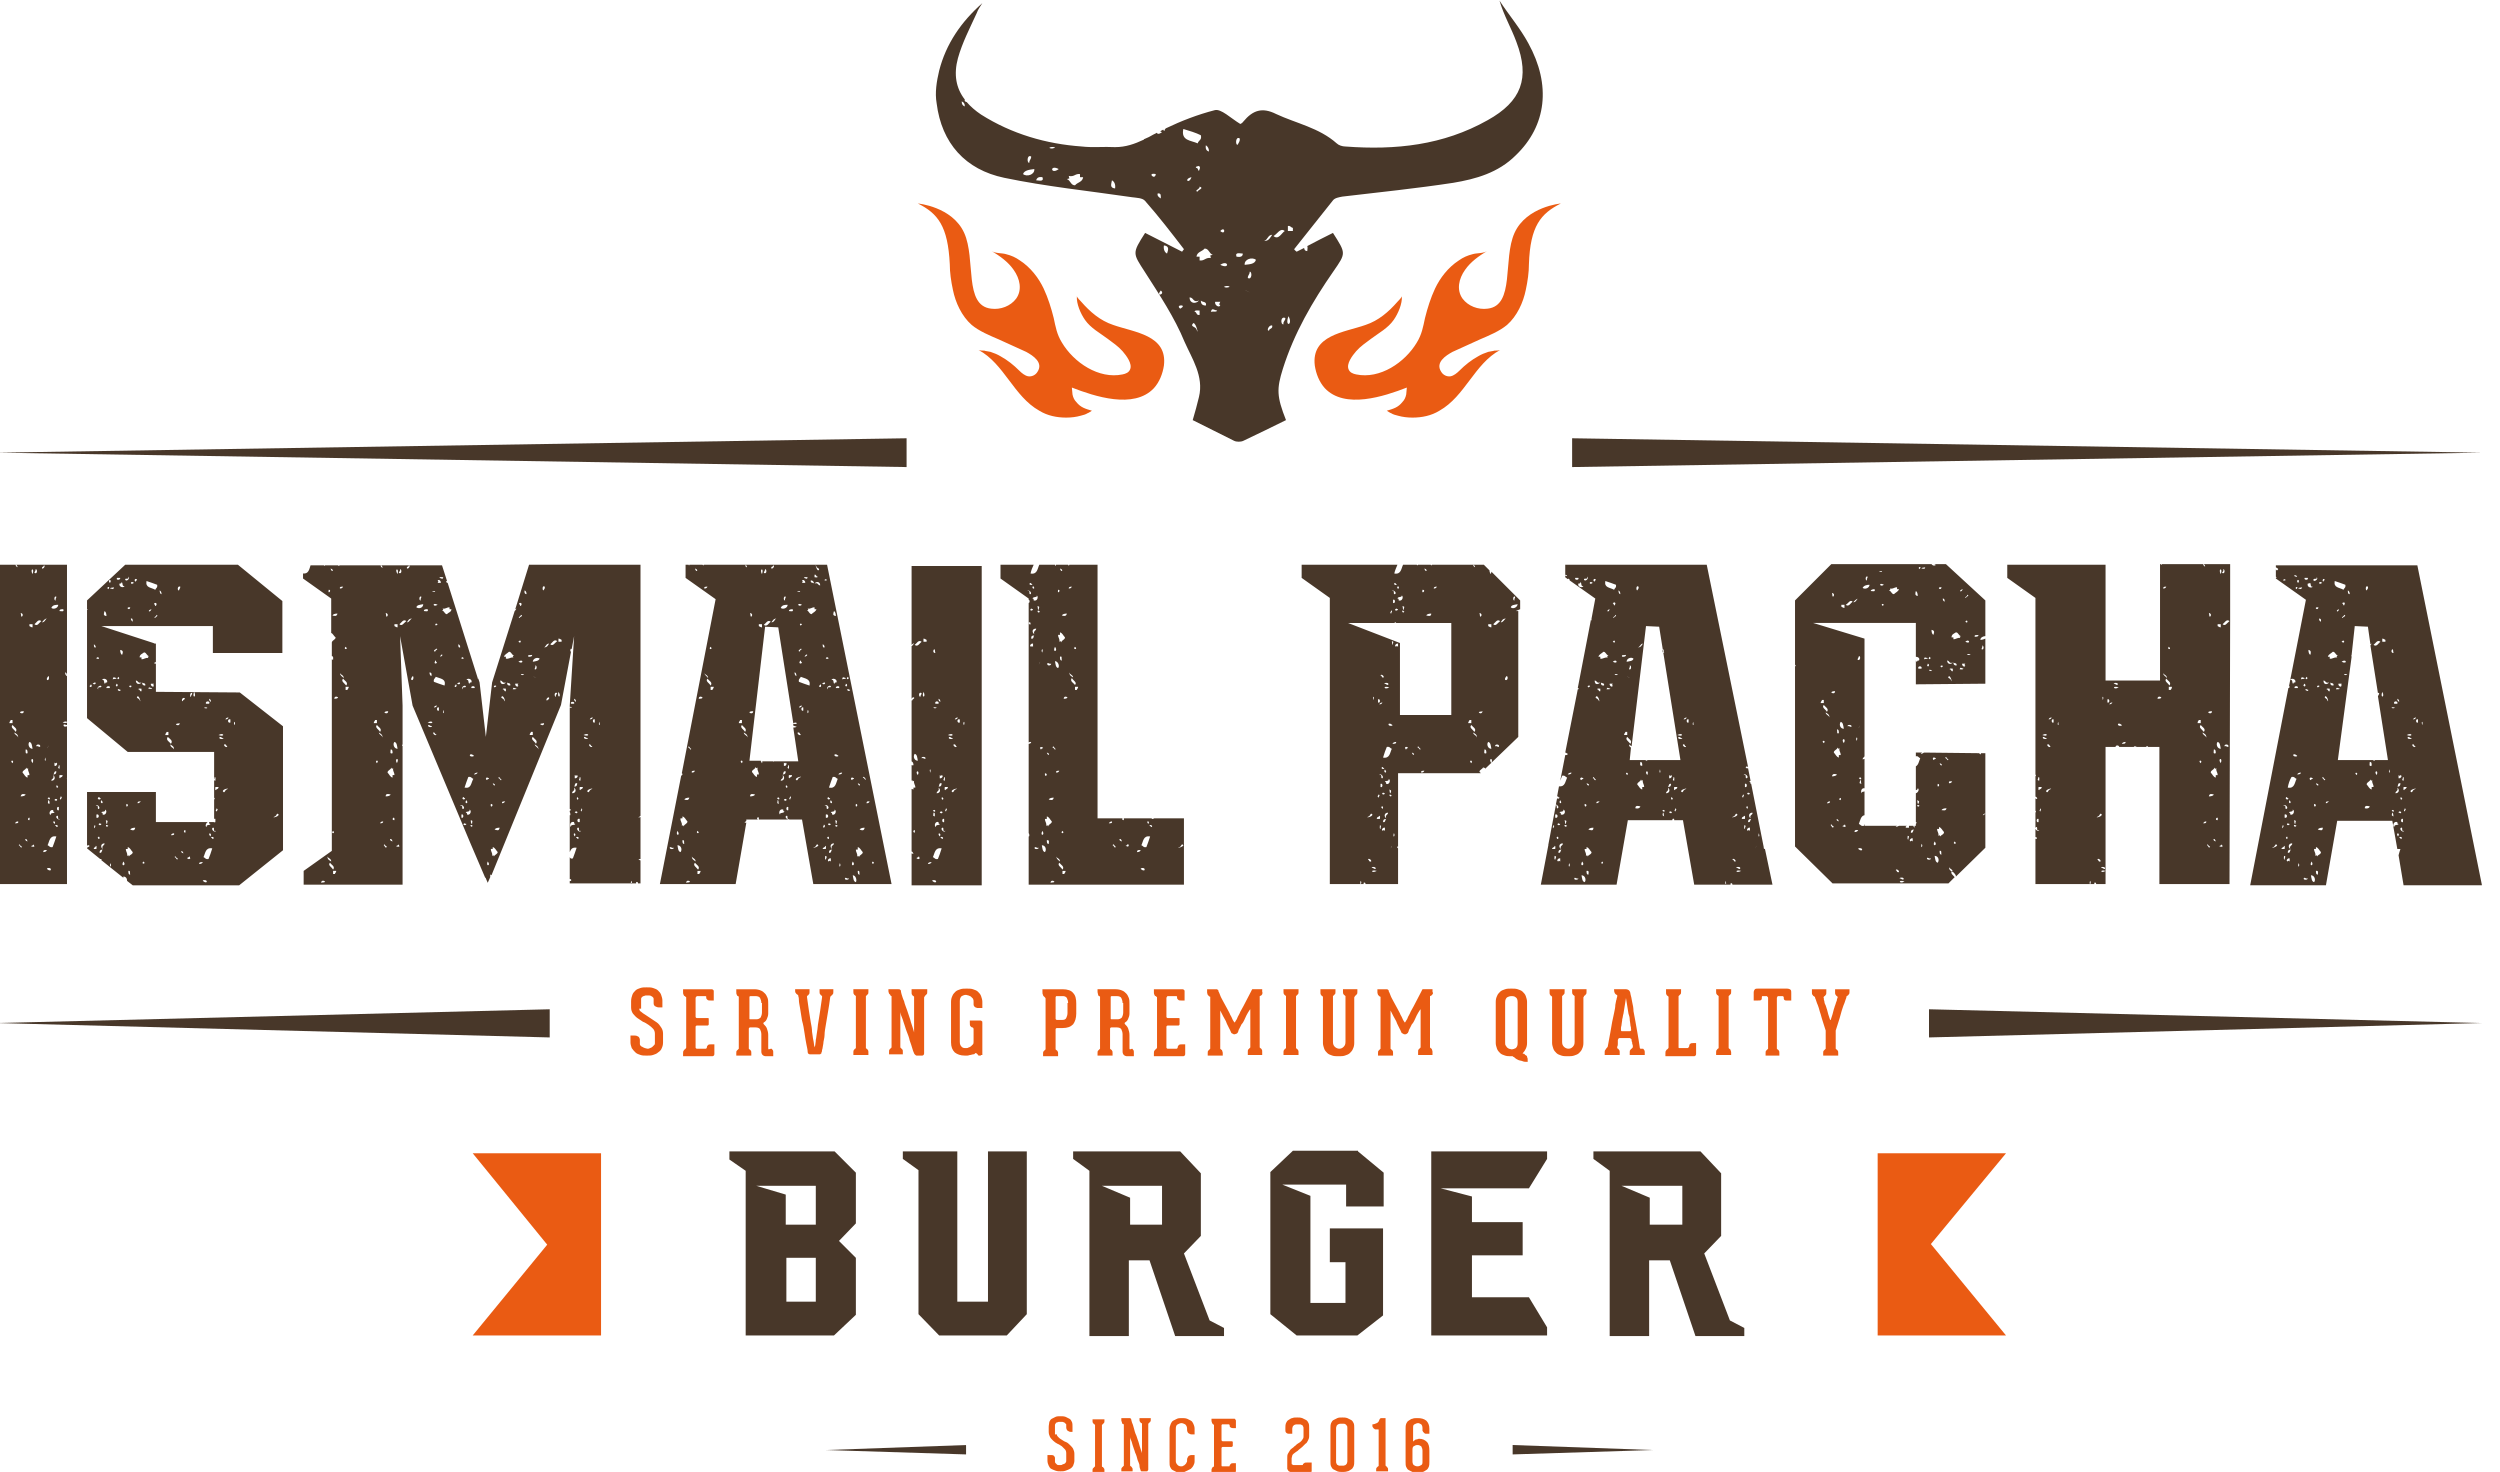
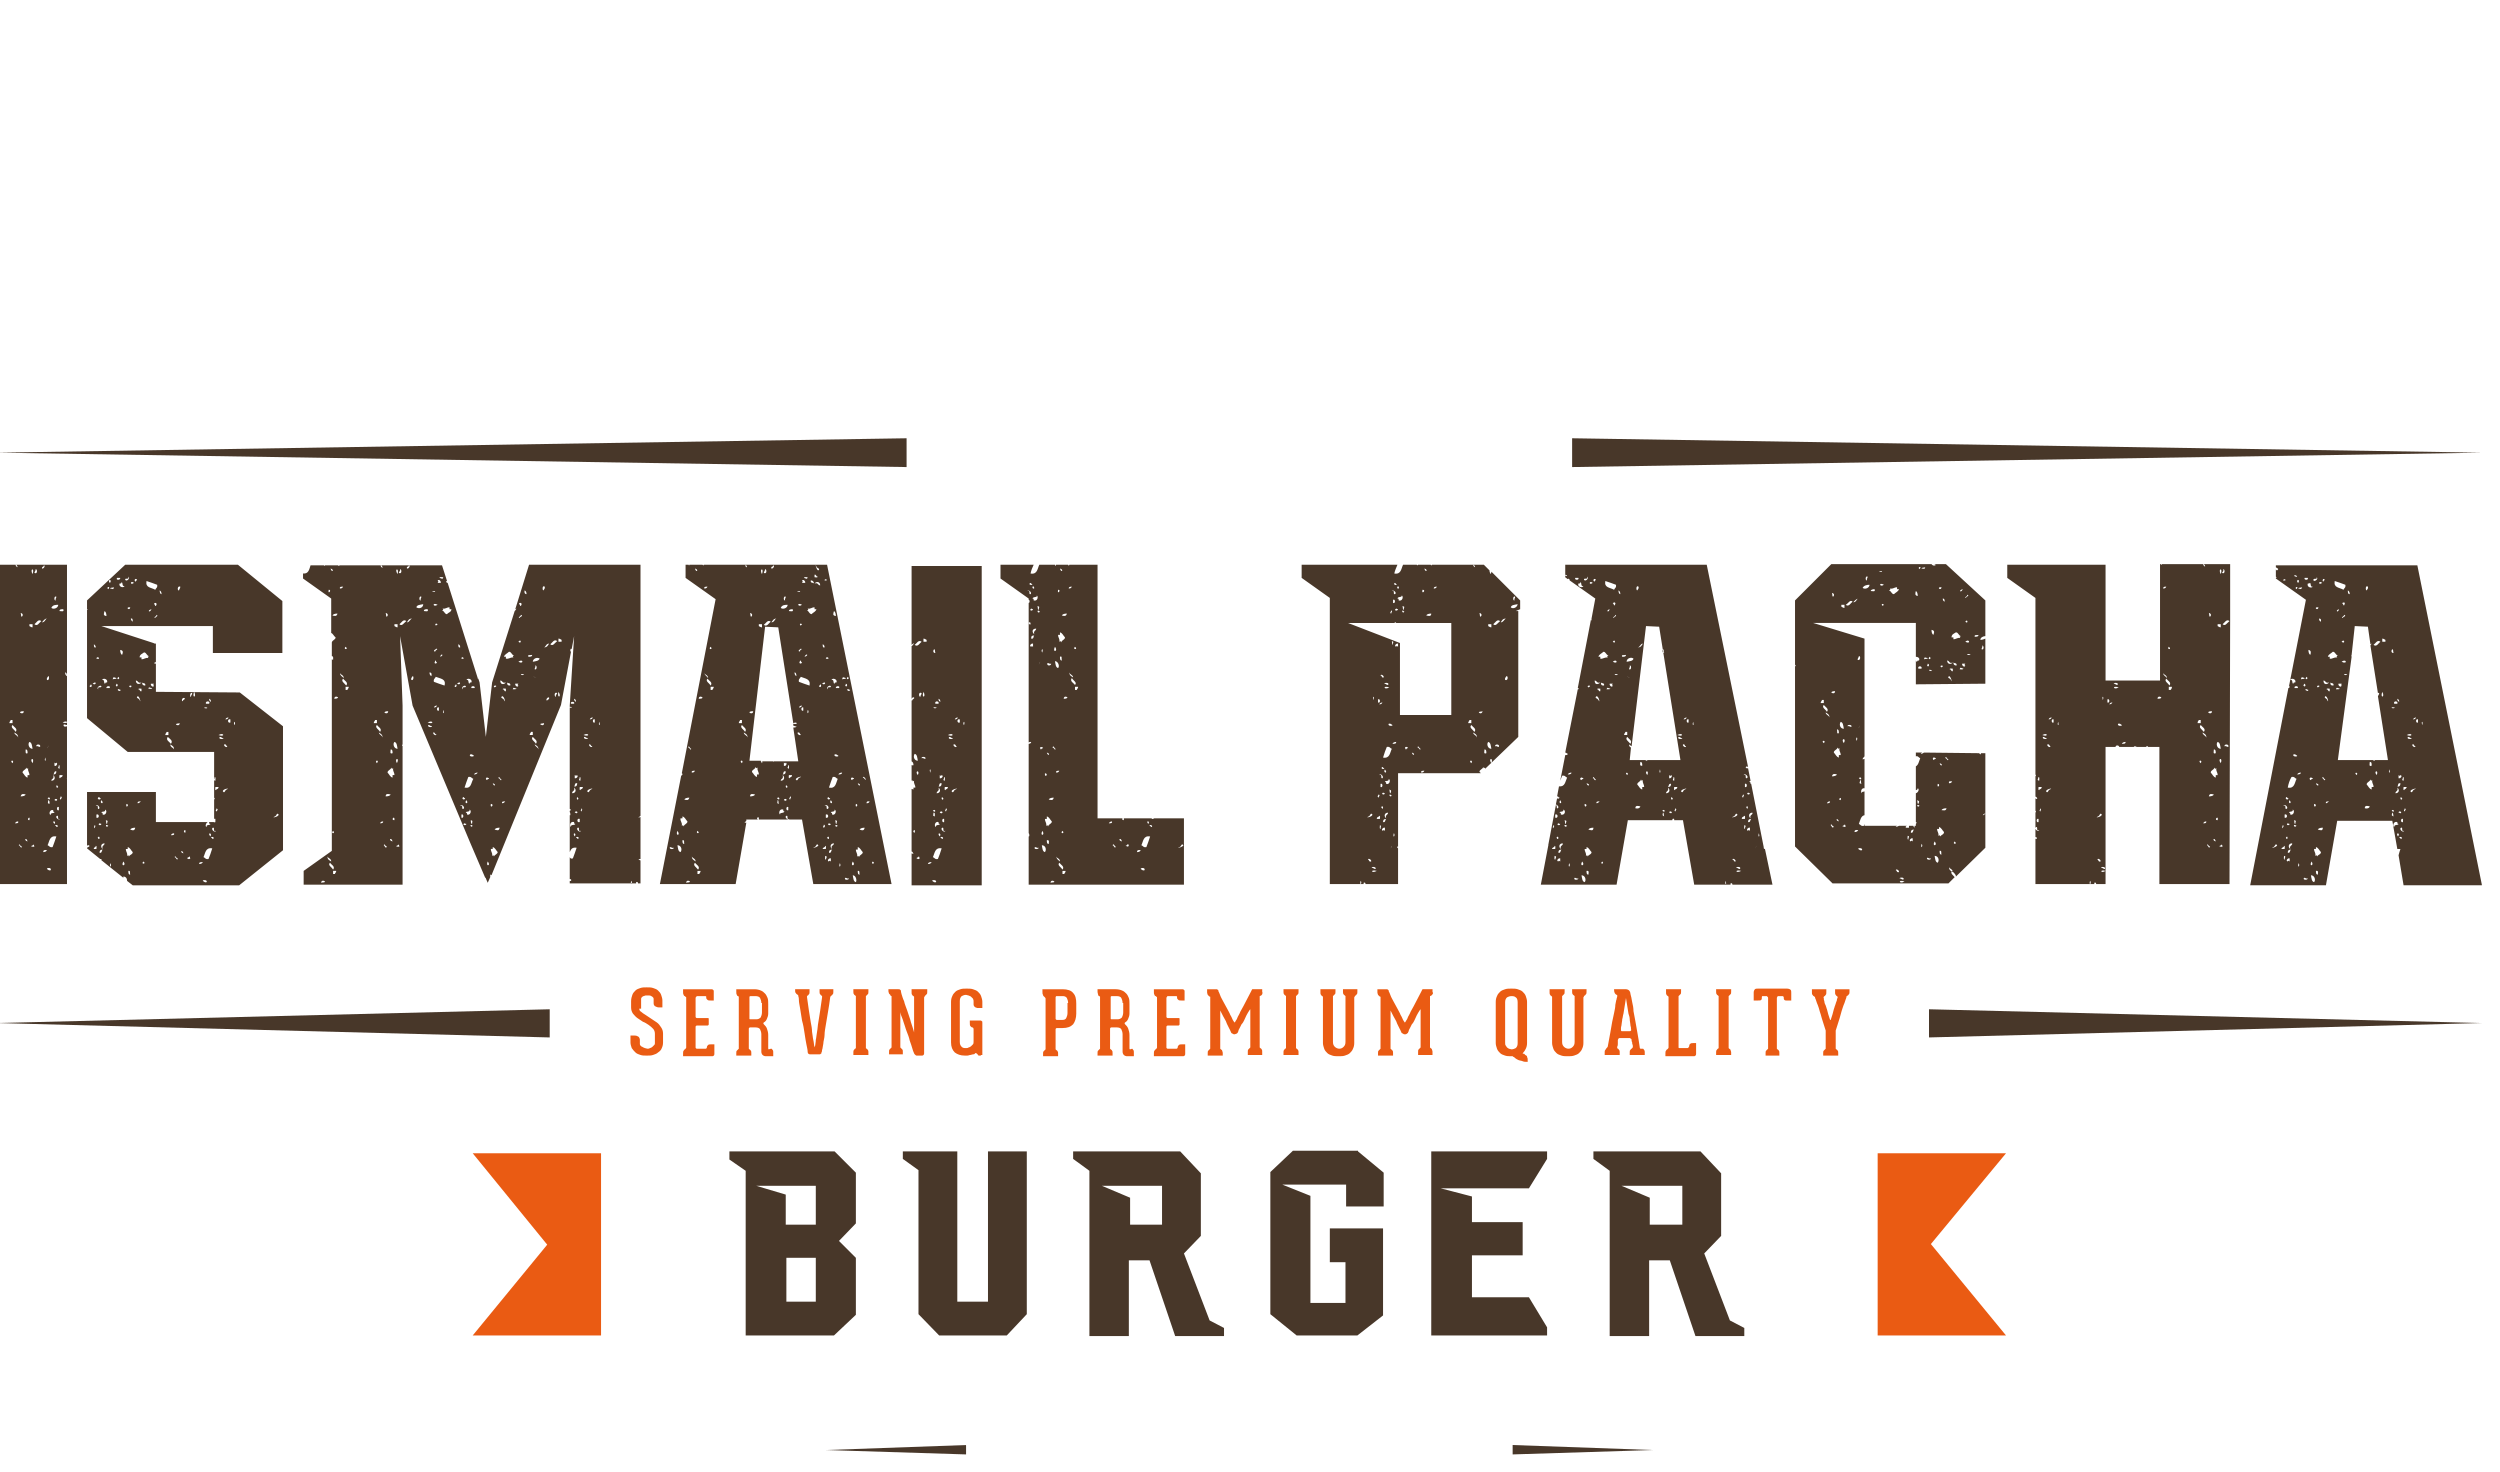
<svg xmlns="http://www.w3.org/2000/svg" version="1.1" id="Layer_1" x="0" y="0" viewBox="0 0 399.3 235.1" xml:space="preserve">
  <style>.st0{fill:#483729}.st1{fill:#ea5b13}</style>
  <path class="st0" d="M10.7 124.3V116c-.2.1-.7.1-.5-.3.2 0 .3.1.5.1v-.4c-.1.1-.3.1-.7 0 .3-.2.6-.2.7-.1V90.2H2.6c.1.1.2.2.2.4-.2-.1-.3-.2-.3-.4h-3v51h11.2v-16.8l-.1-.1c0 .1.1.1.1 0zm0-16.3c-.2-.1-.3-.3-.3-.6.2 0 .3.2.3.6zm-2 19.8c.1-.4.7-.1.3.1-.2 0-.2-.1-.3-.1zm0 3.8c-.6-.6.4-.5 0 0zm0-9.3v-.5c.1.1.3.2.3 0 .3.1 0 .7-.3.5zm.6 3.4c-.4.5-.4-.8 0 0zm-.3-2.5c0 .3-.1.5-.5.5.2-.1.1-.6.5-.5zm.4 5.7v.5c-.4.2-.4-.7 0-.5zm0-6.7c.2 0 .1.4.1.6-.4-.2-.1-.2-.1-.6zm-.2-28.1c-1-.4.4.2 0 0zM9 95.3c0 .3-.2.3-.1.6-.3.1-.3-.8.1-.6zm.3 1.3c0 .5-.7.8-1.1.5.2-.5.7-.5 1.1-.5zm-.8 27.2c.4.3.3.9-.3.9 0-.4.5-.2.3-.9zm0 5.6c0 .2 0 .3.2.3 0 .3-.7 0-.6.5-.4-.2-.1-1 .4-.8zm-.9-1.9c.4-.5.6.6 0 0zm.3.9c-.4-.1-.2-.2-.2-.6.3.1.2.4.2.6zm-.3-9c.5-1-.2.5 0 0zm-.1-10.8c-.1-.3.1-.4.2-.6.2-.1.2.8-.2.6zM7 90.3c.3 0 0 .6-.3.5 0-.4.3-.2.3-.5zm-1.3.6c.3 0 .3.9-.2.6 0-.2.2-.3.2-.6zm-.5.8c-.5-.9.4-1.1 0 0zm-.5 8h.5v.5c-.2 0-.3-.1-.5-.2v-.3zm-.6 20c.3 0 .3.3.3.6-.4.2-.3-.3-.3-.6zm-.6-21.2c-.2 0-.1-.4-.2-.6.4.1.4.4.2.6zm.3 15.1c0 .4-.4.4-.6.2 0-.2.4-.2.6-.2zm.3 13.3c-.1.2-.4.3-.8.3.1-.5.5-.4.8-.3zM1.7 115H2v.5h-.5c0-.3.2-.3.2-.5zm.3 6.9c-.6-.5.4-.6 0 0zm0-6.1c.2.3.9.6.5 1.1-.2-.4-.9-.7-.5-1.1zm.4 15.7c.1-.2.2-.3.5-.3.1.3-.2.3-.5.3zM2.3 117c.3.2.6.3.6.8-.1-.4-.6-.4-.6-.8zm.7 18c.1-.4.2.2.5.2-.1.5-.3-.2-.5-.2zm1.4-.6c-.7-.2-.2-.8 0 0zm0-10.2c-.4-.1-.5-.5-.8-.8 0-.4.5-.4.6-.8l.1.2.2-.1c-.1.5.2.6.2 1.1h-.3v.4zm.3 6.8c-.6 0 .2-.9 0 0zm0-12.5c.4.1.4.6.5 1.1-.6 0-.8-.8-.5-1.1zm.5 3.4c-.6-.8.4-1 0 0zM5 135.2c0-.2.3-.1.3-.3.2 0 .1.2.2.3-.2.1-.3 0-.5 0zm1.4-15.9c-.3 0-.3-.2-.6-.1-.1-.4.8-.4.6.1zm-.9-19.6c.3-.2.6-.9 1.1-.5-.4.3-.6.9-1.1.5zm2-.9c-.3.1-.3.6-.8.6.2-.2.4-.6.8-.6zm-.2 22.6c-.1.3-.2-.1-.1-.3 0-.3.1.1.1.3zm.2 14.4c-.1.2-.3.3-.6.3 0-.3.2-.4.6-.3zm.6 3.2c-.3.1-.4-.1-.6-.2-.1-.2.8-.3.6.2zm.3-3.7c-.5.1-.5-.2-.8-.3.3-.6.3-1.6 1.4-1.4-.2.6-.4 1.2-.6 1.7zm.7-3.2c-.1 0-.1-.2-.3-.2.1-.3.7 0 .3.2zm0-1.8c.4-.1-.1.7.5.5-.2.3-.9-.3-.5-.5zm.6-2.6c-.3-.1 0-.3 0-.5.3.1.1.3 0 .5zm-.1-3.4c-.2 0-.1-.3-.1-.5h.5c0 .4-.4.3-.4.5zm-.1-26.7c0-.3.3-.3.6-.3.2.5-.3.3-.6.3zM20 90.2l-6.1 5.7v1.4h.1c0 .1 0 .1-.1.1v17.3l6.5 5.4h13.8v7.3s.1.1.1.2l-.1.1v3.1c.1 0 .1-.1.2 0v.5c-.1.1-.2 0-.3 0h-.8.1c0 .2 0 .3.2.3 0 .3-.7 0-.6.5-.3-.1-.1-.7.2-.8h-8.3v-4.8h-11v8.6c.1-.1.2-.2.4 0 0 .1-.2.2-.4.3v.1l2.1 1.7h.2v.2l3.5 2.8v-.2c.4 0 .6.3.6.7l.9.7h17l7-5.6V116l-6.9-5.4-13.4-.1V106c-.1 0-.2 0-.3-.1.1-.1.3-.1.3-.2v-2.9h-.1c-.1 0-.1 0-.3-.1l-8.3-2.7H34v4.3h11.1V96L38 90.2H20zm-2.9 41.4c-.2 0-.1-.4-.2-.6.5.1.2.2.2.6zm-.9-3.8c.6.7-.4.6 0 0zm0 3.8c-.1.4-.7.1-.3-.1.1 0 .2.1.3.1zm-.4-4.3c.1 0 .1.2.3.2-.1.4-.8.1-.3-.2zm0 1.9c-.4.1.1-.7-.5-.5.2-.4.8.3.5.5zm-.7 2.6c.3.1 0 .3 0 .5-.2-.2 0-.3 0-.5zm-.1 3.8c-.1-.3.3-.2.3-.5.2 0 .1.3.1.5H15zm.4-5v-.5c.5-.2.5.7 0 .5zm.2 3.2c.4-.6.4.7 0 0zm.3 2.4c0-.3.1-.5.5-.5-.2.2-.1.6-.5.5zm.5-.6c-.4-.3-.3-.9.3-.9 0 .4-.5.3-.3.9zm0-5.5c0-.2 0-.3-.2-.3 0-.3.7 0 .6-.5.4.2.1 1-.4.8zm.9 1.8c-.4.5-.6-.5 0 0zm.4 6.4c-.1.3-.2-.1-.1-.3 0-.3.2.1.1.3zm2-.7c.6.7-.5.9 0 0zm.5-9.2c.6.1-.2.9 0 0zm.6 11.3c-.3 0-.3-.3-.3-.6.4-.1.2.4.3.6zm-.2-2.9l-.1-.2-.2.1c.1-.5-.2-.6-.2-1.1h.3v-.3c.4.1.5.5.8.8 0 .4-.5.4-.6.7zm.2-4.3c.1-.2.4-.3.8-.3-.1.6-.5.4-.8.3zm1.2-4.2c-.1-.3.2-.3.5-.3-.1.1-.3.3-.5.3zm.9 9.3c.6.4-.5.5 0 0zm21-7.2c.3-.1.3-.7.6-.3 0 .4-1.3.6-.6.3zm-10.3 3.2c-.6-.7.4-.6 0 0zm-6.3-.2c.1-.2.2-.3.5-.3.1.3-.2.3-.5.3zm.6 3.5c.1-.4.2.2.5.2-.1.5-.3-.2-.5-.2zm1.4-.6c-.7-.2-.2-.7 0 0zm.3-3.3c-.6-.1.2-.9 0 0zm.3 4.1c0-.2.3-.1.3-.3.2 0 .1.2.2.3-.2.2-.3.1-.5 0zm2.5.6c-.1.2-.3.3-.6.3 0-.3.2-.3.6-.3zm.6 3.2c-.3.1-.4-.1-.6-.2-.1-.2.8-.2.6.2zm.3-3.7c-.5.1-.5-.2-.8-.3.3-.6.3-1.6 1.4-1.4-.2.7-.4 1.2-.6 1.7zm.7-3.2c-.1 0-.1-.2-.3-.2.1-.3.7 0 .3.2zm0-1.8c.4-.1-.1.7.5.5-.2.4-.9-.3-.5-.5zm.6-2.6c-.3-.1 0-.3 0-.5.3.2.1.3 0 .5zm1.6-3.5c-.3.1-.3.7-.6.3-.1-.4 1.3-.6.6-.3zm1.2-10.7c.1-.3.2.1.1.3 0 .3-.2-.1-.1-.3zm-.6-.5v.5c-.5.2-.5-.7 0-.5zm-.3-.3c-.1.2-.2.3-.5.3.1-.2.2-.3.5-.3zm-.2 4.6c0 .3-.6 0-.5-.3.4-.1.3.3.5.3zm-1.2-1.5c.3 0 .3.2.6.2 0 .2-.9.2-.6-.2zm-.2-.3c.9-.5 1.1.4 0 0zm-.4 8.8c-.2 0-.1-.3-.1-.5h.5c0 .4-.4.3-.4.5zm-.2-2.1c.2 0 .1.4.1.6-.4-.1-.1-.2-.1-.6zm-.6-12c-.2-.1-.3-.2-.3-.5.2.1.3.2.3.5zm-.3.3h-.5c-.2-.5.8-.5.5 0zm-.4.6c.3.1-.1.2-.3.1-.3 0 .1-.2.3-.1zm-2-2.5c.5.9-.4 1.1 0 0zm-.3.2c0 .3-.2.3-.2.6-.2.1-.2-.8.2-.6zm-1.2.8c.1.3-.3.2-.3.5-.3 0-.1-.7.3-.5zm-.8 4c0 .4-.4.4-.6.2.1-.2.4-.1.6-.2zm-.9 4.2c-.1-.3-.6-.3-.6-.8.3.2.6.3.6.8zm-.5-.9c-.2-.3-.9-.6-.5-1.1.3.3.9.6.5 1.1zm-.7-1.9h.3v.5h-.5c0-.3.2-.3.2-.5zm-4.3-5.1c-.1-.3-.7-.3-.3-.6.3 0 .6 1.3.3.6zm.3-1.4c-.3.1-.2-.3-.5-.3 0-.2.3-.1.5-.1v.4zm.1-1.4c.1.2.6 0 .5.5-.3 0-.5-.1-.5-.5zm1.9.2c-.1.1-.2.3 0 .3-.1.4-.6 0-.5-.3h.5zm-.3.7c0 .2-.4.1-.6.1.1-.4.2-.1.6-.1zm-1.3-5.7c.4 0 .4.5.8.6l-.2.1.1.2c-.5-.1-.6.2-1.1.2v-.3h-.3c0-.5.5-.6.7-.8zm-.4 4.8c-.3.4-.9.3-.9-.3.4 0 .3.5.9.3zm-1.8.8c-.6-.4.7-.4 0 0zm-5.5-6.4c-.3.1-.3-.2-.3-.5.1.1.3.2.3.5zm-1 6.2c0-.1.2-.1.2-.3.3.1.1.7-.2.3zm.5-.4c.7-.6.6.4 0 0zm.6-4c.1-.6.9.2 0 0zm.3 4.9c-.4-.2.3-.8.5-.5 0 .4-.7-.1-.5.5zm3.8-5.5c-.2-.1-.3-.4-.3-.8.6.1.4.5.3.8zm-.7 5.6c.1-.3.3 0 .5 0-.2.3-.4.1-.5 0zm.1-2.1c.5.4-.5.6 0 0zm-.4 1.4c0-.1.1-.1.1-.3.4.1.1.7-.1.3zm.1-1.2c0 .2-.4.1-.6.2.1-.5.2-.3.6-.2zm-1.1 1.6H17c-.1-.4.8-.4.5 0zm-.4-.9c-.2 0-.3 0-.3.2-.3 0 0-.7-.5-.6.2-.4 1-.1.8.4zm-.4-11.4c.2.1.3.4.3.8-.6-.1-.4-.4-.3-.8zm.6-3.5c-.5-.3.5-.6 0 0zm.4-1.3c0 .1-.1.1-.1.3-.4-.1-.1-.8.1-.3zm-.1 1.2c0-.2.4-.1.6-.2-.1.5-.2.2-.6.2zm1.1-1.7h.5c.1.4-.8.4-.5 0zm.4.9c.2 0 .3 0 .3-.2.3 0 0 .7.5.6-.2.4-1 .1-.8-.4zm.9-.6c-.1-.4.7.1.5-.5.4.2-.3.9-.5.5zm.8 4.4c-.1.7-.9-.1 0 0zm.1 1.8c.3-.1.3.2.3.5-.1-.1-.3-.2-.3-.5zm.5-5.7c-.7.5-.6-.5 0 0zm.3-.2c-.4-.1-.1-.7.2-.3-.1.1-.2.2-.2.3zm1.7-.1c.6.2 1.2.4 1.7.6.1.5-.2.5-.3.8-.7-.4-1.6-.3-1.4-1.4zm.8 4.5c-.3.7-.8.2 0 0zm.7-1c.2.2.1.2 0 .5-.2 0-.1-.3-.3-.3 0-.2.2-.2.3-.2zm-.1 2.4c-.4-.1.2-.2.2-.5.4.2-.2.3-.2.5zm.7-4.4c.2.1.3.3.3.6-.2 0-.3-.3-.3-.6zm3.1 0c-.3.1-.3-.8.2-.6 0 .3-.2.4-.2.6zM102 137.3c0-.1.1-.1.3-.1v-6.7c-.3.1-.5.1-.1-.1l.1-.1V90.2H84.5l-2.2 7.1s.1 0 .2-.1c-.1.2-.2.3-.3.4L78.6 109l-1 8.7-1-8.7-.2-.6h-.1v-.1l-4.8-15.2c-.1 0-.3-.1-.2-.3h.1l-.8-2.5h-9.7c.1.1.2.2.2.4-.2-.1-.3-.2-.3-.4h-6.6c0 .2-.1.1-.2 0h-2.1v.1c-.1 0-.1 0-.1-.1h-2.2c-.2.6-.3 1.4-1.2 1.3v.8l4.5 3.2v5.5c.3.1.4.5.7.7 0 .4-.5.4-.6.8v-.2 2.4c.3 0 .2.4.2.6-.1 0-.1-.1-.2-.1v30.6l-4.5 3.2v2.2h15.8v-22.2h-.1c0-.1 0-.1.1-.2v-6.2l-.4-11.1 2 11.1 9.2 21.9 2.4 5.6h.1v.1l.3.7.4-.9v-.4c.1 0 .1 0 .2.1l11.1-27.2 1.6-8.5c-.2-.1-.1-.4 0-.5l.1.1.4-2.1-.7 11.1v.2h.2c.3.1 0 .2-.2.1v16.2c.2 0 .2.3 0 .3v.2c.1.1.1.4.1.5H91v5.9c.2-.5.4-.8 1.1-.7-.2.6-.4 1.2-.6 1.7-.3.1-.4 0-.5-.2v3.5c.2 0 .3.1.2.3H91v.4h10.6v-.2c.2-.1.3 0 .3.2h.4v-3.7c-.1.1-.1-.1-.3-.1zM52.5 94.2c.6 0-.2.9 0 0zm.3-3.4c.7.2.2.8 0 0zm.3 7.5c.1-.2.4-.3.8-.3-.1.5-.5.4-.8.3zm.1 34.4c.5.5-.5.5 0 0zm-1.9 8.3c0-.4.4-.4.6-.2 0 .2-.3.1-.6.2zm1-4.2c.1.3.6.3.6.8-.3-.2-.6-.3-.6-.8zm.4 1c.2.3.9.6.5 1.1-.2-.4-.9-.7-.5-1.1zm.8 1.8h-.3v-.5h.5c0 .3-.2.3-.2.5zm-.1-28c0-.4.4-.4.6-.2-.1.2-.4.2-.6.2zm10.1-19.9c-.6-.9.3-1.1 0 0zm-.5 8h.5v.5c-.2 0-.3-.1-.5-.2v-.3zm-.6 20c.3 0 .3.3.3.6-.5.2-.3-.3-.3-.6zm-.6-21.2c-.2 0-.1-.4-.2-.6.4.1.4.4.2.6zm.2 15.1c0 .4-.4.4-.6.2.1-.2.4-.2.6-.2zm.4 13.3c-.1.2-.4.3-.8.3 0-.5.4-.4.8-.3zm-7.2-23.6c.6.5-.5.5 0 0zm-.4-9.6c-.1.2-.2.3-.5.3-.1-.3.2-.3.5-.3zm-.5 13.8c.1.3.6.3.6.8-.3-.3-.6-.4-.6-.8zm.5.9c.2.3.9.6.5 1.1-.3-.4-.9-.7-.5-1.1zm.7 1.8h-.3v-.5h.5c0 .3-.2.3-.2.5zm4.4 4.8h.3v.5h-.5c0-.3.2-.3.2-.5zm.3 6.9c-.5-.5.5-.6 0 0zm0-6.1c.2.3.9.6.5 1.1-.2-.4-.9-.7-.5-1.1zm.5 15.7c.1-.2.2-.3.5-.3 0 .3-.3.3-.5.3zm-.2-14.5c.3.2.6.3.6.8-.1-.4-.5-.4-.6-.8zm.8 18c.1-.4.2.2.5.2-.2.5-.4-.2-.5-.2zm1.4-.6c-.8-.2-.2-.8 0 0zm0-10.2c-.4-.1-.5-.5-.8-.8 0-.4.5-.4.6-.8l.1.2.2-.1c-.1.5.2.6.2 1.1h-.3v.4zm.3 6.8c-.7 0 .1-.9 0 0zm0-12.5c.4.1.4.6.5 1.1-.6 0-.8-.8-.5-1.1zm.4 3.4c-.5-.8.5-1 0 0zm-.1 13.3c0-.2.3-.1.3-.3.2 0 .1.2.2.3-.3.1-.3 0-.5 0zm12.5-25.3h-.5c-.2-.4.7-.4.5 0zm-.5-.9c-.2 0-.3 0-.3.2-.3 0 0-.7-.5-.6.2-.4 1-.1.8.4zm-.9.6c.1.4-.7-.1-.5.5-.4-.2.3-.8.5-.5zm-.4 17.7c.1 0 .1.2.3.2-.1.4-.7.1-.3-.2zm-.3-22.1c0-.6.8.2 0 0zm-.2-1.8c-.3.1-.3-.2-.3-.5.2.1.3.2.3.5zm-2.7-11.2c-.1.4-.2.2-.6.1 0-.2.4-.1.6-.1zm-.5 12.7c.2-.7.7-.2 0 0zm-.4-12.1c.1-.4.6 0 .5.3h-.5c.1-.2.2-.3 0-.3zm-.4 12.7c.2 0 .1.3.3.3 0 .2-.2.1-.3.2-.2-.2 0-.2 0-.5zm.2-1.9c.4.1-.2.2-.2.5-.5-.2.2-.4.2-.5zm.2-3.9c-.5.6-.5-.4 0 0zm0-3.1c-.8.5-.9-.5 0 0zm-1 11.4c-.2-.1-.3-.3-.3-.6.3 0 .4.2.3.6zm-1.5-13.9c-1-.4.5.2 0 0zm-.1 1.2c0 .3-.2.3-.1.6-.3.1-.3-.8.1-.6zm-2-5c.3 0 0 .6-.3.5-.1-.4.3-.2.3-.5zm-1.4.6c.3 0 .3.9-.2.6 0-.2.3-.3.2-.6zm-.1 8.8c.3-.2.6-.9 1.1-.5-.4.3-.7.9-1.1.5zm1.2-.3c.2-.3.3-.6.8-.6-.4.2-.4.6-.8.6zm.7 9.2c-.1-.3.1-.4.2-.6.2-.1.2.8-.2.6zm.8-11.6c.1-.4.6-.4 1.1-.5 0 .6-.7.8-1.1.5zm1.2.6c0-.3.3-.3.6-.3.2.5-.3.3-.6.3zm.6 17.8c.9-.5 1.1.4 0 0zm.1.4c.3 0 .3.2.6.2.1.2-.8.2-.6-.2zm1-21.4c.3.1-.1.2-.3.1-.3 0 .1-.1.3-.1zm-.2 22.6c.3-.1.2.3.5.3 0 .3-.6 0-.5-.3zm.1-4c.1-.2.2-.3.5-.3-.1.2-.2.3-.5.3zm.8.5c-.4.2-.4-.7 0-.5v.5zm.8.3c-.1.3-.2-.1-.1-.3 0-.3.1.1.1.3zm.1-4.3c-.6-.2-1.2-.4-1.7-.6-.1-.5.2-.5.3-.8.7.3 1.7.3 1.4 1.4zm.4-11.4c-.4 0-.4-.5-.8-.6l.2-.1-.1-.2c.5.1.6-.2 1.1-.2v.3h.3c0 .5-.5.5-.7.8zm1.2 11.5c0-.1.2-.1.2-.3.3.1 0 .7-.2.3zm.4-.4c.7-.6.6.4 0 0zm1 20c-.4.1.1-.7-.5-.5.2-.4.9.3.5.5zm-.3 1.4v-.5c.4-.2.4.7 0 .5zm.5.9c.1 0 .1.1.3.1-.1.4-.8.1-.3-.1zm.3-3.7c.5.7-.5.6 0 0zm.1 2.3c0-.2 0-.3-.2-.3 0-.3.7 0 .6-.5.4.2.1 1-.4.8zm.9 1.8c-.3.5-.6-.5 0 0zm-.3-.9c.4.1.2.2.2.6-.2 0-.2-.4-.2-.6zm-1-5.2c.2-.6.4-1.2.6-1.7.5-.1.5.2.8.3-.4.7-.3 1.6-1.4 1.4zm.9-5.3c.3-.1.4.1.6.2 0 .2-.9.2-.6-.2zm.6 3.2c.1-.2.3-.3.6-.3-.1.2-.3.3-.6.3zm11.3-30c.1.3-.1.4-.2.6-.2 0-.2-.9.2-.6zm-4 5c-.4-.1.2-.2.2-.5.5.2-.2.3-.2.5zm.2-2.4c.2.2.1.2 0 .5-.2 0-.1-.3-.3-.3 0-.2.1-.2.3-.2zm-.4 6.2c.5-.6.5.5 0 0zm-3.8 7.3c-.5-.4.8-.4 0 0zm-.3 15.3c.7.2.2.7 0 0zm-1.1-.8c.2-.2.2-.1.5 0 0 .2-.3.1-.3.3-.2 0-.1-.2-.2-.3zm.3 13.3c.6.7-.4.9 0 0zm.5-9.2c.7.1-.2.9 0 0zm.5 8.4l-.1-.2-.2.1c.1-.5-.2-.6-.2-1.1h.3v-.3c.4.1.5.5.8.8-.1.4-.5.4-.6.7zm.1-4.3c.1-.2.4-.3.8-.3-.1.6-.4.4-.8.3zm.6-8.2c.1-.5.3.2.5.2-.1.4-.3-.3-.5-.2zm.6-13.1c.4 0 .6 1.3.3.6-.1-.3-.7-.3-.3-.6zm0 17.1c-.1-.3.2-.3.5-.3-.1.1-.2.3-.5.3zm.6-17.9c-.3.1-.2-.3-.5-.3 0-.2.3-.1.5-.1v.4zm-.9-1.7c.4 0 .3.5.9.3-.3.4-.9.4-.9-.3zm1.1.3c.1.2.6 0 .5.5-.4 0-.5-.1-.5-.5zm-.2-3.8v-.3h-.3c.1-.4.5-.5.8-.8.4 0 .4.5.8.6l-.2.1.1.2c-.6 0-.7.3-1.2.2zm1.1 4.9c.1-.4.2-.2.6-.1 0 .1-.4.1-.6.1zm.9-.6c-.1.4-.6 0-.5-.3h.5c-.1.1-.2.3 0 .3zm0-3.8c.8-.6.9.5 0 0zm.5 2.1c-.3-.1.1-.2.3-.1.3 0-.1.2-.3.1zm.5-13.5c.2.1.3.3.3.6-.3 0-.4-.3-.3-.6zm1.2 10.3c0 .3-.3.3-.6.3-.2-.4.3-.2.6-.3zm-.2 12.3h.3v.5h-.5c0-.3.2-.3.2-.5zm.3.8c.2.3.9.6.5 1.1-.2-.4-.9-.7-.5-1.1zm.2-9.6c1 .5-.5-.2 0 0zm.1-1.2c0-.3.2-.3.1-.6.3-.1.3.8-.1.6zm0 12c.3.2.6.3.6.8-.1-.4-.5-.4-.6-.8zm-.3-13.2c0-.5.7-.8 1.1-.5-.2.4-.6.4-1.1.5zm1.2 10c0-.2.4-.1.6-.2 0 .4-.3.4-.6.2zm1.1-3.8c-.3 0 0-.6.3-.5.1.4-.3.3-.3.5zm-.5-8.5c.3-.1.3-.6.8-.6-.2.3-.3.6-.8.6zm1.9 7.9c-.3 0-.3-.9.2-.6-.1.3-.3.3-.2.6zm-.9-8.4c.3-.2.6-.9 1.1-.5-.4.3-.7.9-1.1.5zm1.3 7.6c.6.9-.3 1.1 0 0zm.5-8h-.5v-.5c.2 0 .3.1.5.2v.3zm5 12.1c-.1.2-.2.3-.5.3.1-.2.2-.3.5-.3zm-.1 4.6c0 .3-.6 0-.5-.3.3-.1.2.3.5.3zm-2 4.9c.2 0 .1.4.1.6-.4-.1-.1-.2-.1-.6zm0 6.7v.5c-.5.2-.5-.7 0-.5zm-.9-5c.4.3.3.9-.3.9-.1-.4.5-.3.3-.9zm0-.2c.2-.1 0-.6.5-.5 0 .4-.2.6-.5.5zm.4 4.3c-.1 0-.1-.1-.3-.1.1-.4.7-.1.3.1zm.3-2.3c-.4.5-.3-.8 0 0zm-.3-3.8c.4.1 0 .6-.3.5v-.5c.2.1.3.2.3 0zm-.1-11.7c-.2-.1-.3-.2-.3-.5.2.1.3.2.3.5zm-.8.3c-.2-.4.7-.4.5 0h-.5zm0 19.7c-.3-.2-.1-1 .5-.8 0 .2 0 .3.2.3-.1.3-.8 0-.7.5zm.6 1.5c-.5-.7.4-.6 0 0zm.5.4c-.1 0-.1-.2-.3-.2.1-.3.7 0 .3.2zm0-1.8c.4-.1-.1.7.5.5-.2.4-.9-.3-.5-.5zm.6-2.6c-.3-.1 0-.3 0-.5.2.2 0 .3 0 .5zm-.2-3.4c-.2 0-.1-.3-.1-.5h.5c0 .4-.4.3-.4.5zm.5-8.8c.9-.5 1.1.4 0 0zm.1.3c.3 0 .3.2.6.2.1.2-.8.2-.6-.2zm1.1 8.4c-.3.1-.3.7-.6.3 0-.4 1.3-.6.6-.3zm.6-10.7c-.4.2-.4-.7 0-.5v.5zm.8.3c-.1.3-.2-.1-.1-.3 0-.3.1.1.1.3zm5.1 25.4c-.1.3-.2-.1-.1-.3 0-.3.2.1.1.3zM119.1 90.2c.1.1.2.2.2.4-.2 0-.3-.2-.2-.4h-6.7c0 .2-.1.1-.2 0h-2.1v.1c-.1 0-.1 0-.1-.1h-.5v2.1l4.8 3.4-5.4 27.8c.2.1.1.3-.1.4l-3.4 17.3h12.1l1.7-9.8h-.3l.3-.3v-.2h1.9c-.5-.1.2-.8.1 0h6.9l1.8 10.3h12.5l-10.3-51h-13zm-8.1.6c.7.2.2.8 0 0zm1.5 3.2c-.1-.3.2-.3.5-.3-.1.2-.2.3-.5.3zm1 9.3c.5.5-.5.5 0 0zm-2.1 29.4c.6.5-.4.5 0 0zm-.4-9.6c-.1.2-.2.3-.5.3-.1-.3.2-.3.5-.3zm-4 12.2c.3 0 .3.2.6.1.1.3-.8.3-.6-.1zm1.2-2.6c.6.8-.4.9 0 0zm.5 3.4c-.4-.1-.4-.6-.5-1.1.6 0 .8.7.5 1.1zm0-5.4h.3v-.3c.4.1.5.5.8.8 0 .4-.5.4-.6.8l-.1-.2-.2.1c.1-.6-.3-.7-.2-1.2zm.6-3c.1-.2.4-.3.8-.3-.1.5-.5.4-.8.3zm0 7.1c-.3 0-.3-.3-.3-.6.4-.1.2.4.3.6zm.3 6.2c0-.4.4-.4.6-.2 0 .2-.4.1-.6.2zm.3-21.6c.1-.5.3.2.5.2-.1.4-.3-.3-.5-.2zm.6 17.4c.1.3.6.3.6.8-.2-.2-.6-.3-.6-.8zm.5 1c.2.3.9.6.5 1.1-.3-.4-.9-.7-.5-1.1zm.7 1.8h-.3v-.5h.5c0 .3-.2.3-.2.5zm-.1-28c0-.4.4-.4.6-.2 0 .2-.3.2-.6.2zm.9-4.1c.1.3.6.3.6.8-.2-.3-.5-.4-.6-.8zm.5.9c.2.3.9.6.5 1.1-.2-.4-.9-.7-.5-1.1zm.8 1.8h-.3v-.5h.5c0 .3-.2.3-.2.5zm18.1-17.7c.6.3-.7.3 0 0zm.5 33.3c.2-.6.4-1.2.6-1.7.5-.1.5.2.8.3-.3.7-.3 1.6-1.4 1.4zm1.2 5.8c-.2 0-.1-.4-.2-.6.5.1.2.2.2.6zm-.9-3.8c.6.7-.4.6 0 0zm0 3.8c-.1.4-.7.1-.3-.1.1 0 .1.1.3.1zm-.1-4.1c-.1.4-.7.1-.3-.2.1.1.1.2.3.2zm-.4 1.7c-.4.1.1-.7-.5-.5.3-.4.9.3.5.5zm-.5-25.8c-.3.1-.3-.2-.3-.5.2.1.3.2.3.5zm-1.3-12.9c.1.3.7.3.3.6-.3 0-.6-1.4-.3-.6zm-.3 1.3c.3-.1.2.3.5.3 0 .2-.3.1-.5.1v-.4zm-.1 1.4c-.1-.2-.6 0-.5-.5.3 0 .5.2.5.5zm-1-1c-.1.4-.2.2-.6.1.1-.2.4-.1.6-.1zm-.5 12.7c.3-.7.8-.2 0 0zm-.4-12.1c.1-.4.6 0 .5.3h-.5c.1-.2.2-.3 0-.3zm-.5 20.2c.1-.2.2-.3.5-.3-.1.2-.2.3-.5.3zm.3 4.3c0 .3-.6 0-.5-.3.4-.1.3.3.5.3zm0-13.7c.4.1-.2.2-.2.5-.4-.2.2-.4.2-.5zm-.1 1.9c.2 0 .1.3.3.3 0 .2-.2.1-.3.2-.2-.2-.1-.2 0-.5zm.3-5.8c-.4.6-.5-.4 0 0zm0-3.1c-.7.5-.9-.5 0 0zm-.4-2.2c.3.1-.1.2-.3.1-.3 0 .1-.1.3-.1zm-.5 13.6c-.2-.1-.3-.3-.3-.6.2 0 .3.2.3.6zm-.6-10.7c.2.5-.3.3-.6.3 0-.2.2-.3.6-.3zm-.9-3.2c-1-.4.4.2 0 0zm-.2 1.2c0 .3-.2.3-.1.6-.3.1-.3-.8.1-.6zm.3 1.3c0 .5-.7.8-1.1.5.2-.5.7-.5 1.1-.5zm-2.3-6.3c.3 0 0 .6-.3.5-.1-.4.3-.2.3-.5zm.5 8.5c-.3.1-.3.6-.8.6.2-.2.3-.6.8-.6zm-1.8-7.9c.3 0 .3.9-.2.6 0-.2.2-.3.2-.6zm.9 8.4c-.3.2-.6.9-1.1.5.3-.2.6-.9 1.1-.5zm-1.4-7.6c-.5-.9.4-1.1 0 0zm-.5 8h.5v.5c-.2 0-.3-.1-.5-.2v-.3zm-1.2-1.2c-.2 0-.1-.4-.2-.6.4.1.4.4.2.6zm-1.8 16.5h.3v.5h-.5c0-.3.2-.3.2-.5zm.3 6.9c-.6-.5.4-.6 0 0zm0-6.1c.2.3.9.6.5 1.1-.2-.4-.9-.7-.5-1.1zm.3 1.2c.3.2.6.3.6.8-.1-.4-.6-.4-.6-.8zm1.5-3.4c0 .4-.4.4-.6.2 0-.2.4-.2.6-.2zm-.5 13.6c0-.5.4-.4.8-.3-.1.2-.4.3-.8.3zm1.1-3.4v.3c-.4-.1-.5-.5-.8-.8 0-.4.5-.4.6-.8l.1.2.2-.1c-.1.5.2.6.2 1.1h-.3zm.8-1.9c-.1-.2-.2-.3-.2-.4h-1.8l2.5-21.4 2.1.1 2.4 15.3c.7-.3.8.3 0 .1v.3c.2 0 .3.2.5.1 0 .2-.3.2-.5.2l.8 5.4h-3.9c0 .1-.1.1-.1 0h-1.9c.2-.1.2.1.1.3zm3.3 1.9c.4.3.3.9-.3.9 0-.4.5-.2.3-.9zm0-.1c.2-.1 0-.6.5-.5 0 .4-.2.5-.5.5zm.2-1.4v-.5c.1.1.3.2.3 0 .3.1 0 .7-.3.5zm.6 3.4c-.4.5-.4-.8 0 0zm.1 3.2v.5c-.4.2-.4-.7 0-.5zm0-6.7c.2 0 .1.4.1.6-.4-.2-.1-.2-.1-.6zm-1.8 5.3c.4-.5.6.6 0 0zm.1.3c.2 0 .1.4.2.6-.4-.1-.2-.2-.2-.6zm.4 2.3c-.3-.2-.1-1 .5-.8 0 .2 0 .3.2.3-.2.4-.8.1-.7.5zm.6-2.3c.1-.4.7-.1.3.1-.2 0-.2-.1-.3-.1zm.4 2.5c.4-.1-.1.7.5.5-.2.3-.9-.3-.5-.5zm.6-2.6c-.3-.1 0-.3 0-.5.3.1 0 .3 0 .5zm-.1-3.4c-.2 0-.1-.3-.1-.5h.5c0 .4-.4.3-.4.5zm1.6-.1c-.3.1-.3.7-.6.3 0-.4 1.4-.6.6-.3zm.6-10.7c-.4.2-.4-.7 0-.5v.5zm.8.3c-.1.3-.2-.1-.1-.3 0-.3.2.1.1.3zm.2-4.3c-.6-.2-1.2-.4-1.7-.6-.1-.5.2-.5.3-.8.7.3 1.6.3 1.4 1.4zm-.4-12l.2-.1-.1-.2c.5.1.6-.2 1.1-.2v.3h.3c-.1.4-.5.5-.8.8-.4-.1-.4-.5-.7-.6zm1.2 37.8c.3-.1.3-.7.6-.3 0 .3-1.3.6-.6.3zm0-42.1c.3-.4.9-.3.9.3-.4 0-.3-.5-.9-.3zm.7 16.4c0-.1.2-.1.2-.3.3.1.1.7-.2.3zm.5-.4c.7-.6.6.4 0 0zm.3 23c-.3-.1 0-.3 0-.5.3.2.1.4 0 .5zm.2 2.9c.2 0 .1.3.1.5h-.5c0-.3.4-.2.4-.5zm.1 2.2c-.2 0-.1-.4-.1-.6.4.1.2.2.1.6zm0-6.7v-.5c.5-.2.5.7 0 .5zm.2 3.2c.4-.6.4.7 0 0zm.6 3.8c-.1-.1-.3-.2-.3 0-.4-.1 0-.6.3-.5v.5zm-.3-1.4c0-.3.1-.5.5-.5-.2.2-.1.6-.5.5zm.5-.6c-.4-.3-.3-.9.3-.9 0 .4-.6.3-.3.9zm0-5.5c0-.2 0-.3-.2-.3 0-.3.7 0 .6-.5.4.2.1 1-.4.8zm.9 1.8c-.4.5-.6-.5 0 0zm0 8.1c-.5 1 .2-.4 0 0zm-.5-19.5c.3-.1.4.1.6.2.1.2-.8.2-.6-.2zm.9 17.8c-.1.3-.2-.1-.1-.3 0-.3.2.1.1.3zm-.3-14.6c.1-.2.3-.3.6-.3 0 .2-.2.3-.6.3zm1.1 16.5c.3 0 .3.2.6.1 0 .3-.9.3-.6-.1zm2.3-.5c-.3 0-.3-.3-.3-.6.4-.1.2.4.3.6zm0-7.2c.1-.2.4-.3.8-.3-.1.6-.5.4-.8.3zm2.1 5.1c.6.4-.5.5 0 0zm-.5-9.6c-.1.2-.2.3-.5.3 0-.4.3-.3.5-.3zm-.6-3.6c-.1.4-.2-.2-.5-.2.2-.4.4.3.5.2zm-1.3.7c.7.2.2.7 0 0zm0 10.2c.4.1.5.5.8.8 0 .4-.5.4-.6.8l-.1-.2-.2.1c.1-.5-.2-.6-.2-1.1h.3v-.4zm-.3-6.9c.6.1-.2.9 0 0zm0 12.5c-.4-.1-.4-.6-.5-1.1.5 0 .7.8.5 1.1zm-.5-3.3c.6.7-.5.9 0 0zm.2-13.3c0 .2-.3.1-.3.3-.2 0-.1-.2-.2-.3.2-.2.2-.1.5 0zm-1.1-14.1c.1-.3.3 0 .5 0-.2.3-.4.1-.5 0zm.1-2.1c.5.4-.5.6 0 0zm-.4 1.4c0-.1.1-.1.1-.3.4.1.1.7-.1.3zm.1-1.2c0 .2-.4.1-.6.2.1-.5.2-.3.6-.2zm-1.1 1.6h-.5c-.1-.4.8-.4.5 0zm-.8-12.3c.2.1.3.4.3.8-.6-.1-.4-.4-.3-.8zm.4 11.4c-.2 0-.3 0-.3.2-.3 0 0-.7-.5-.6.2-.4 1-.1.8.4zm-.9.6c.1.4-.7-.1-.5.5-.4-.2.3-.8.5-.5zm-.8-4.4c.1-.6.9.2 0 0zM145.6 103c.1-.1.2-.2.4-.3-.1.2-.2.4-.4.5v8.5c0-.2.2-.4.4-.3.1.3-.3.2-.3.5-.1 0-.1 0-.1-.1v9.8c.2.1.3.3.3.6-.1.1-.2 0-.3 0v2.5l.1-.1.1.2.2-.1c-.1.5.2.6.2 1.1h-.3v.3c-.1 0-.2-.1-.3-.1v10c.1 0 .2.1.3.4-.1 0-.2-.1-.3-.1v5.1h11.2v-51h-11.2V103zm.5 30c-.6-.1.2-.9 0 0zm.3 4.1c0-.2.3-.1.3-.3.2 0 .1.2.2.3-.2.2-.3.1-.5 0zm.2-13.3c-.6-.7.4-.9 0 0zm.4-12.5c-.3 0-.3-.9.2-.6 0 .3-.2.3-.2.6zm2.8 25.9c-.5.1-.5-.2-.8-.3.3-.6.3-1.6 1.4-1.4-.2.7-.4 1.2-.6 1.7zm.1-11.4c.4.3.3.9-.3.9 0-.4.5-.3.3-.9zm.2 4c.1-.4.7-.1.3.1-.2 0-.2-.1-.3-.1zm0 3.8c-.6-.7.4-.6 0 0zm-.2-8c.2-.1 0-.6.5-.5 0 .4-.2.6-.5.5zm0 5.7c0 .2 0 .3.2.3 0 .3-.7 0-.6.5-.4-.2-.1-1 .4-.8zm-.7-18.2c-.3-.1.1-.2.3-.1.3 0-.1.2-.3.1zm-.2 16.4c.4-.5.6.5 0 0zm.3.9c-.4-.1-.2-.2-.2-.6.3 0 .2.3.2.6zm1.2 3.6c-.1 0-.1-.2-.3-.2.1-.3.7 0 .3.2zm0-1.8c.4-.1-.1.7.5.5-.2.4-.9-.3-.5-.5zm.6-2.6c-.3-.1 0-.3 0-.5.3.2 0 .3 0 .5zm1.5-3.5c-.3.1-.3.7-.6.3 0-.4 1.4-.6.6-.3zm1.3-10.7c.1-.3.2.1.1.3 0 .3-.2-.1-.1-.3zm-.6-.5v.5c-.5.2-.5-.7 0-.5zm-.3-.3c-.1.2-.2.3-.5.3.1-.2.2-.3.5-.3zm-.2 4.6c0 .3-.6 0-.5-.3.4-.1.3.3.5.3zm-1.2-1.5c.3 0 .3.2.6.2 0 .2-.9.2-.6-.2zm-.2-.3c.9-.5 1.1.4 0 0zm-.4 8.8c-.2 0-.1-.3-.1-.5h.5c0 .4-.4.3-.4.5zm-.2-2.1c.2 0 .1.4.1.6-.4-.1-.1-.2-.1-.6zm0 6.7v.5c-.4.2-.4-.7 0-.5zm-.1-3.2c-.4.5-.4-.8 0 0zm-.3-3.8c.4.1 0 .6-.3.5v-.5c.1.1.2.2.3 0zm-.2-11.7c-.2-.1-.3-.2-.3-.5.2.1.3.2.3.5zm-.3.3h-.5c-.2-.5.7-.5.5 0zm-.7-8.7c.2 0 .1.4.2.6-.4 0-.4-.4-.2-.6zm-.2 17.7c.4-1-.2.4 0 0zm.5 19.5c-.3.1-.4-.1-.6-.2-.1-.2.8-.2.6.2zm-1-17.9c.1-.3.2.1.1.3 0 .3-.1-.1-.1-.3zm.3 14.7c-.1.2-.3.3-.6.3.1-.3.3-.3.6-.3zm-1.3-35.7c.2 0 .3.1.5.2v.3h-.5v-.5zm0 8.5c.5.9-.4 1.1 0 0zm.3 10.7c-.3 0-.3-.2-.6-.1-.1-.3.8-.3.6.1zm-.6-18.7c-.3.2-.6.9-1.1.5.3-.2.6-.9 1.1-.5zm-1.1 17.9c.4.1.4.6.5 1.1-.6 0-.8-.7-.5-1.1zM189.1 141.3v-10.6h-4.8c-.1.2-.3.1-.4 0h-4.4v.3c-.3 0-.3-.2-.2-.3h-4V90.2h-4.6.1c-.1.3-.1.1-.2 0h-1.9c-.1 0-.1.1-.1.2-.1 0-.1-.1-.1-.2H166c-.3.6-.3 1.6-1.4 1.4.1-.5.3-1 .5-1.4h-5.3v2.2l4.5 3.2v.2c.2 0 .2.5 0 .5v3.2c.4-.5.4.8 0 0v19.1c.1-.1.2-.1.4-.1 0 .2-.2.3-.4.3v14.3c.1 0 .1.3.1.4 0 .1-.1.1-.1.1v7.7h24.8zm-.7-6c.3-.1.3-.7.6-.3 0 .3-1.4.6-.6.3zm-4.5-3.2c-.1 0-.1-.2-.3-.2 0-.3.7 0 .3.2zm-.5-.5c-.5-.6.4-.5 0 0zm.3 2c-.2.6-.4 1.2-.6 1.7-.5.1-.5-.2-.8-.3.3-.6.3-1.6 1.4-1.4zm-.9 5.4c-.3.1-.4-.1-.6-.2-.1-.2.8-.3.6.2zm-.6-3.2c-.1.2-.3.3-.6.3 0-.3.2-.4.6-.3zm-2.1-1c.2 0 .1.2.2.3-.2.2-.2.1-.5 0 0-.1.3 0 .3-.3zm-.9-.4c-.8-.2-.2-.8 0 0zm-1 .8c-.1.5-.3-.2-.5-.2.2-.4.3.2.5.2zm-.6-4c.1.3-.2.3-.5.3.1-.2.3-.3.5-.3zm-5.6-21h-.3v-.5h.5c0 .3-.2.3-.2.5zm-.3-6.9c.6.5-.5.5 0 0zm0 6.1c-.2-.3-.9-.6-.5-1.1.2.4.9.7.5 1.1zm-.5-15.7c-.1.2-.2.3-.5.3 0-.3.3-.3.5-.3zm.2 14.5c-.3-.2-.6-.3-.6-.8.1.4.6.4.6.8zm-5.9-7.8c0 .4-.5.3-.3.9-.4-.3-.4-.9.3-.9zm-.3 1.1c-.2.1 0 .6-.5.5 0-.4.1-.5.5-.5zm.1 33.8c.3 0 .3.2.6.1 0 .3-.9.3-.6-.1zm2.2-.5c-.3 0-.3-.3-.3-.6.5-.1.3.4.3.6zm.3 6.2c0-.4.4-.4.6-.2 0 .2-.3.1-.6.2zm-.3-13.3c.1-.2.4-.3.8-.3-.1.5-.4.4-.8.3zm1.2 9.1c.1.3.6.3.6.8-.2-.2-.5-.3-.6-.8zm0-13.4c-.1-.3.2-.3.5-.3-.1.2-.2.3-.5.3zm.9-17.9c-.3 0-.3-.3-.3-.6.4-.2.2.3.3.6zm.1 27.2c.5.5-.5.5 0 0zm-.5 5.1c.2.3.9.6.5 1.1-.2-.4-.9-.7-.5-1.1zm.8 1.8h-.3v-.5h.5c0 .3-.2.3-.2.5zm-.1-28c0-.4.4-.4.6-.2-.1.2-.4.2-.6.2zm-.3-13.3c.1-.2.4-.3.8-.3-.1.5-.5.4-.8.3zm-.3-7.5c.7.2.2.8 0 0zm0 10.2c.4.1.5.5.8.8 0 .4-.5.4-.6.8l-.1-.2-.2.1c.1-.5-.2-.6-.2-1.1h.3v-.4zm-.3-6.8c.6 0-.2.9 0 0zm0 12.5c-.4-.1-.4-.6-.5-1.1.5 0 .8.8.5 1.1zm-.5-3.4c.6.8-.5 1 0 0zm.1 16.3c-.1.4-.2-.2-.5-.2.2-.5.3.2.5.2zm-1.3-13.7c.3 0 .3.2.6.1 0 .4-.8.4-.6-.1zm-.1 14.3c.7.2.2.7 0 0zm0 10.2c.4.1.5.5.8.8 0 .4-.5.4-.6.8l-.1-.2-.2.1c.1-.5-.2-.6-.2-1.1h.3v-.4zm-.3-6.9c.7.1-.1.9 0 0zm0 12.6c-.4-.1-.4-.6-.5-1.1.6 0 .8.7.5 1.1zm-.4-3.4c.5.8-.5.9 0 0zm-.1-28.9c.1-.3.2.1.1.3 0 .3-.2-.1-.1-.3zm.2 15.6c0 .2-.3.1-.3.3-.2 0-.1-.2-.2-.3.3-.2.3 0 .5 0zm-.5-13.6c-.5 1 .2-.5 0 0zm0-8.1c-.4.5-.6-.6 0 0zm-.2-.3c-.2 0-.1-.4-.2-.6.5.1.2.2.2.6zm-.3-2.3c.3.2.1 1-.5.8 0-.2 0-.3-.2-.3.2-.4.8-.1.7-.5zm-.6-1.5c.6.6-.4.5 0 0zm-.4-.5c.1 0 .1.2.3.2-.1.3-.8 0-.3-.2zm0 1.8c-.4.1.1-.7-.5-.5.2-.3.8.3.5.5zm.1 2.3c.1 0 .1.1.3.1-.1.4-.7.2-.3-.1zm0 6.1c-.4-.1 0-.6.3-.5v.5c-.1-.1-.3-.1-.3 0zM242.8 97.3v-1.4l-4.6-4.6c0 .1 0 .2-.1.4-.2-.3-.2-.5-.2-.6l-.9-.9h-1.7c.2.1.3.2.3.4-.2-.1-.3-.2-.3-.4h-6.6c0 .2-.1.1-.2 0h-2l-.1.1c-.1 0-.1-.1-.1-.1h-2.2c-.3.6-.3 1.6-1.4 1.4.1-.5.3-.9.5-1.4h-15.3v2.1l4.5 3.2v45.7h5.4v-.2c.2-.1.3 0 .3.2h5.2v-5.7c-.1-.1-.2-.1-.1-.3h.1v-11.7h13.2c0-.1-.1-.1-.2-.2 0-.4.5-.4.6-.8l.1.2.2-.1v.2l5.3-5.1V97.6h-.4c.4-.2.5-.2.7-.3zm-6.3 1.2c-.2 0-.1-.4-.2-.6.4.1.4.4.2.6zm-7-4.8c-.1.2-.2.3-.5.3 0-.3.3-.3.5-.3zm-2-2.9c.7.2.2.8 0 0zm1.1 7.2c0 .5-.4.4-.8.3.1-.2.4-.3.8-.3zm-1.4-3.8c.7 0-.2.9 0 0zm-3 3.2c-.2 0-.1-.4-.2-.6.5.1.2.2.2.6zm.1.3c-.3.5-.6-.6 0 0zm-.4-2.6c.3.2.1 1-.5.8 0-.2 0-.3-.2-.3.1-.4.7-.1.7-.5zm-.6-1.5c.5.6-.5.5 0 0zm-.3 3.6c.1 0 .1.1.3.1-.1.4-.8.2-.3-.1zm-.5-.9v-.5c.4-.2.4.7 0 .5zm.3-3.2c.1 0 .1.2.3.2-.1.3-.7 0-.3-.2zm0 1.8c-.4.1.1-.7-.5-.5.2-.3.9.3.5.5zm-.6 2.6c.3.1 0 .3 0 .5-.3-.1 0-.3 0-.5zm-4.8 43.6c-.1.3-.2-.1-.1-.3 0-.3.2.1.1.3zm1.1-3.8c0-.3.6 0 .5.3-.4.1-.3-.3-.5-.3zm.1-6.9c.3-.1.3-.7.6-.3 0 .4-1.3.6-.6.3zm1.1 8.4c-.3 0-.3-.2-.6-.2-.1-.2.8-.2.6.2zm-.4-27.4c.1-.3.2.1.1.3 0 .3-.1-.1-.1-.3zm.6 27.7c-.9.5-1.1-.3 0 0zm1.8-29.7c-.3 0-.3-.2-.6-.2 0-.2.9-.2.6.2zm.2.4c-.9.5-1.1-.4 0 0zm-.4 9.5c.5-.1.5.2.8.3-.3.6-.3 1.6-1.4 1.4.2-.7.4-1.2.6-1.7zm.6 7.4c-.2 0-.1-.4-.2-.6.5.2.2.3.2.6zm-1.3-2.4c-.4.1.1-.7-.5-.5.2-.4.8.3.5.5zm0-1.8c.1 0 .1.2.3.2-.1.3-.7 0-.3-.2zm.1 4.1c.1 0 .1.1.3.1-.1.4-.7.1-.3-.1zm.3-3.7c.6.7-.4.6 0 0zm-.7-15c0-.3.6 0 .5.3-.4.1-.2-.3-.5-.3zm.3 4.3c-.1.2-.2.3-.5.3.1-.2.3-.3.5-.3zm-.7 0v-.5c.4-.2.4.7 0 .5zm.1 14.7c.3.1 0 .3 0 .5-.3-.2-.1-.3 0-.5zm.1 3.4c.2 0 .1.3.1.5h-.5c0-.4.4-.3.4-.5zm.2 2.1c-.2 0-.1-.4-.1-.6.3.1.1.2.1.6zm0-6.7v-.5c.4-.2.4.7 0 .5zm.1 3.2c.4-.5.4.8 0 0zm.6 3.8c-.1-.1-.3-.2-.3 0-.4-.1 0-.6.3-.5v.5zm-.3-1.4c0-.3.1-.5.5-.5-.2.2-.1.6-.5.5zm.5-.6c-.4-.3-.3-.9.3-.9 0 .4-.5.3-.3.9zm0-5.5c0-.2 0-.3-.2-.3 0-.3.7 0 .6-.5.4.2.1 1-.4.8zm.9 1.9c-.4.4-.6-.6 0 0zm0 8.1c-.5.9.2-.5 0 0zm-.5-19.6c.3-.1.4.1.6.2.1.2-.8.2-.6-.2zm.5-13.2c.4.1.2.2.1.6-.1 0 0-.4-.1-.6zm.4 31.1c-.1.3-.2-.1-.1-.3 0-.3.2.1.1.3zm-.3-14.7c.1-.2.3-.3.6-.3 0 .3-.2.3-.6.3zm.9-15.5c-.1-.1-.3-.2-.3 0-.4-.1 0-.6.3-.5v.5zm1.3 16.4c-.2 0-.1-.2-.2-.3.2-.2.2-.1.5 0-.1.2-.3.1-.3.3zm.9.5c.7.2.2.7 0 0zm.9-.8c.1-.5.3.2.5.2-.1.4-.3-.3-.5-.2zm.6 4c-.1-.3.2-.3.5-.3-.1.2-.2.3-.5.3zm4.7-9.2h-8.1v-11.5l-8.3-3.2h7.4c.2-.2.2-.1.3 0h8.8v14.7zm3 .8h.3v.5h-.5c0-.3.2-.3.2-.5zm.3 6.9c-.6-.5.4-.6 0 0zm0-6.1c.2.3.9.6.5 1.1-.3-.4-.9-.7-.5-1.1zm.3 1.2c.3.2.6.3.6.8-.1-.4-.6-.4-.6-.8zm.9-3.2c0-.2.4-.1.6-.2-.1.4-.4.4-.6.2zm.9 5.9c.3 0 .3.3.3.6-.5.2-.3-.3-.3-.6zm.6-20h.5v.5c-.2 0-.3-.1-.5-.2v-.3zm0 18.8c.4.1.4.6.5 1.1-.6 0-.8-.8-.5-1.1zm.5 3.4c-.6-.8.4-1 0 0zm3.8-26.6c0 .3-.2.3-.1.6-.3.1-.3-.8.1-.6zm-2.6 24c-.3 0-.3-.2-.6-.1-.1-.4.8-.4.6.1zm-.9-19.6c.3-.2.6-.9 1.1-.5-.4.3-.7.9-1.1.5zm1.2-.3c.2-.3.3-.6.8-.6-.3.2-.4.6-.8.6zm.9 20c.4-1-.2.5 0 0zm-.2-10.8c-.1-.3.1-.4.2-.6.3-.1.3.8-.2.6zm.9-11.6c.1-.4.6-.4 1.1-.5-.1.6-.8.8-1.1.5zM281.7 135.3c.1 0 .1 0 0 0l-2-10.1h-.1c0-.2 0-.3-.2-.3 0-.1.1-.1.2-.2l-.4-2c-.2.1-.6-.1-.2-.3.1 0 .1.1.2.1l-6.6-32.3H250v1.6c.1 0 .2.1.3.1-.1.2-.2.1-.3 0v.3l.4.3c.1-.1.2-.1.3.1v.1l4.1 2.9-.6 3.2v.3s-.1 0-.1-.1l-2.1 10.9c.1 0 .1.1.2.1-.1.1-.1.1-.2.1l-2 10.1c.1 0 .2.1.4.2 0 .2-.2.2-.4.2l-.8 4.1c.1-.3.2-.5.3-.8.5-.1.5.2.8.3-.3.6-.3 1.5-1.3 1.4l-.3 1.6h.1c.1 0 .1.2.3.2-.1.2-.3.2-.4.1l-.2 1c.2 0 .6.4.3.6-.3.1 0-.5-.3-.5l-1.2 6.3v.1l-1.2 6.3h12.1L260 131h7.1c0-.2.1-.3.3-.2v.2h1.4l1.8 10.3h5.8v-.2c.2-.1.3 0 .3.2h6.4l-1.2-5.7c-.2 0-.2-.1-.2-.3zm-31.6-3.7c-.2 0-.1-.4-.2-.6.5.1.2.2.2.6zm-.9-3.8c.5.7-.4.6 0 0zm-.3 3.7c.1 0 .1.1.3.1-.1.4-.7.1-.3-.1zm-.8.3c.3.1 0 .3 0 .5-.2-.2 0-.3 0-.5zm.2 3.3c.2 0 .1.3.1.5h-.5c0-.3.4-.2.4-.5zm.1 2.2c-.2 0-.1-.4-.1-.6.4.1.2.2.1.6zm0-6.7v-.5c.5-.2.5.7 0 .5zm.2 3.2c.4-.6.4.7 0 0zm.6 3.8c-.1-.1-.3-.2-.3 0-.4-.1 0-.6.3-.5v.5zm-.3-1.4c0-.3.1-.5.5-.5-.2.2-.1.6-.5.5zm.4-.6c-.4-.3-.3-.9.3-.9.1.4-.5.3-.3.9zm0-5.5c0-.2 0-.3-.2-.3 0-.3.7 0 .6-.5.5.2.2 1-.4.8zm1 1.8c-.4.5-.7-.5 0 0zm0 8.1c-.5 1 .2-.4 0 0zm.4-1.7c-.1.3-.2-.1-.1-.3 0-.3.2.1.1.3zm-.3-14.6c.1-.2.3-.3.6-.3 0 .2-.2.3-.6.3zm1.1 16.5c.3 0 .3.2.6.1 0 .3-.9.3-.6-.1zm17.9-25.6c-.1.2-.2.3-.5.3.1-.2.3-.3.5-.3zm-.1 4.6c0 .3-.6 0-.5-.3.4-.1.2.3.5.3zm-1.4-1.8c.9-.5 1.1.4 0 0zm-2.3-13.7c.2 0 .1.4.2.6-.3 0-.3-.4-.2-.6zm-3.2-.9c-.2.3-.3.6-.8.6.4-.1.4-.6.8-.6zm-.7-9.1c.1.3-.1.4-.2.6-.2 0-.2-.9.2-.6zm-.8 11.5c-.1.4-.6.4-1.1.5 0-.6.8-.8 1.1-.5zm-.7 1.7c0-.3.2-.3.1-.6.3-.1.3.8-.1.6zm-.2 1.2c1 .5-.5-.2 0 0zm-2.2-9.4c-.4-.1.2-.2.2-.5.4.2-.3.3-.2.5zm-.2 3.8c.4-.6.5.5 0 0zm0-6.1c0-.2.2-.1.3-.2.2.2.1.2 0 .5-.2 0-.1-.3-.3-.3zm-1.2-3.6c.6.2 1.2.4 1.7.6.1.5-.2.5-.3.8-.7-.4-1.6-.3-1.4-1.4zm.7 4.5c-.2.7-.7.2 0 0zm-5.5-5h.5c.2.4-.7.4-.5 0zm.5.9c.2 0 .3 0 .3-.2.3 0 0 .7.5.6-.2.4-1 .1-.8-.4zm.9-.6c-.1-.4.7.1.5-.5.4.2-.3.9-.5.5zm1.4.5c-.7.5-.6-.5 0 0zm.3-.2c-.4-.1-.1-.7.2-.3-.1.1-.2.2-.2.3zm-1 16.9c-.5-.4.8-.4 0 0zm-.3 15.3c.8.2.2.7 0 0zm-.3 3.3c.7.1-.1.9 0 0zm-.7-4.1c.2-.2.2-.1.5 0 0 .2-.3.1-.3.3-.2 0-.2-.2-.2-.3zm.3 13.3c.6.7-.5.9 0 0zm.4 3.3c-.4-.1-.4-.6-.5-1.1.6 0 .8.8.5 1.1zm.6-1.2c-.3 0-.3-.3-.3-.6.5-.1.3.4.3.6zm-.1-2.9l-.1-.2-.2.1c.1-.5-.2-.6-.2-1.1h.3v-.3c.4.1.5.5.8.8 0 .4-.5.4-.6.7zm.1-4.3c.1-.2.4-.3.8-.3 0 .6-.4.4-.8.3zm.7-8.2c.1-.5.3.2.5.2-.2.4-.3-.3-.5-.2zm.6-13.1c.4 0 .6 1.3.3.6-.2-.3-.7-.3-.3-.6zm0 17.1c-.1-.3.2-.3.5-.3-.1.1-.3.3-.5.3zm.6-17.9c-.3.1-.2-.3-.5-.3 0-.2.3-.1.5-.1v.4zm-.9-1.7c.4 0 .3.5.9.3-.4.4-.9.4-.9-.3zm1.2 28.9c.5.4-.5.5 0 0zm-.2-28.6c.1.2.6 0 .5.5-.4 0-.5-.1-.5-.5zm-.1-3.8v-.3h-.3c.1-.4.5-.5.8-.8.4 0 .4.5.8.6l-.2.1.1.2c-.7 0-.8.3-1.2.2zm1 4.9c.1-.4.2-.2.6-.1 0 .1-.3.1-.6.1zm1-.6c-.1.4-.6 0-.5-.3h.5c-.1.1-.2.3 0 .3zm0-3.8c.7-.6.9.5 0 0zm.4 2.1c-.3-.1.1-.2.3-.1.3 0-.1.2-.3.1zm.5-13.5c.2.1.3.3.3.6-.2 0-.3-.3-.3-.6zm1.2 10.3c0 .3-.3.3-.6.3-.2-.4.3-.2.6-.3zm-.1 12.3h.3v.5h-.5c0-.3.2-.3.2-.5zm.3 6.9c-.6-.5.4-.5 0 0zm0-6.1c.2.3.9.6.5 1.1-.3-.4-.9-.7-.5-1.1zm1.3 11.4c0-.5.4-.4.8-.3-.1.3-.4.4-.8.3zm1.1-3.3v.3c-.4-.1-.5-.5-.8-.8 0-.4.5-.4.6-.8l.1.2.2-.1c-.1.5.2.6.2 1.1h-.3zm-.3-4.1c.3 0 .3.3.3.6-.5.1-.3-.4-.3-.6zm1.1 2.1c-.6-.7.4-.9 0 0zm2.1-.5c-.1.3-.2-.1-.1-.3 0-.3.1.1.1.3zm.4 6.5c.2 0 .1.4.2.6-.4-.2-.2-.3-.2-.6zm-.1-.3c.4-.5.6.5 0 0zm.6-2.8c0-.4.5-.3.3-.9.4.3.3.9-.3.9zm.8-1.5c0 .3-.1.5-.5.5.2-.2.1-.6.5-.5zm-.3-.9v-.5c.1.1.3.2.3 0 .3.1 0 .6-.3.5zm.3 5.6c-.1 0-.1-.1-.3-.1 0-.4.7-.1.3.1zm.3-2.3c-.4.5-.4-.8 0 0zm.1-3.5c.2 0 .1.4.1.6-.4-.1-.1-.2-.1-.6zm.3 5.5c-.3-.1 0-.3 0-.5.3.2 0 .3 0 .5zm-.1-3.4c-.2 0-.1-.3-.1-.5h.5c0 .4-.4.3-.4.5zm-2-4.8h-2.4v.1c-.1 0-.2 0-.3-.1h-2.5l.2-2c-.2-.1-.3-.2-.3-.5.1.1.3.2.4.3l2.3-19.2 2.1.1 3.4 21.3h-2.9zm2.6-3.7c.3 0 .3.2.6.2 0 .2-.9.2-.6-.2zm1 8.4c-.3.1-.3.7-.6.3 0-.4 1.4-.6.6-.3zm.6-10.7c-.4.2-.4-.7 0-.5v.5zm.8.3c-.1.3-.2-.1-.1-.3 0-.3.1.1.1.3zm5.2 25.4c-.1.3-.2-.1-.1-.3 0-.3.1.1.1.3zm3.8-14.4c-.1.4-.7.1-.3-.1.1 0 .1.1.3.1zm-.5-2.4c-.4.1.1-.7-.5-.5.2-.4.9.3.5.5zm-.6 2.6c.3.1 0 .3 0 .5-.3-.2 0-.3 0-.5zm-1.5 3.5c.3-.1.3-.7.6-.3 0 .4-1.4.6-.6.3zm-.2 6.9c0-.3.6 0 .5.3-.3.1-.2-.3-.5-.3zm1.2 1.5c-.3 0-.3-.2-.6-.2 0-.2.9-.2.6.2zm.2.3c-.9.5-1.1-.3 0 0zm.5-8.8c.2 0 .1.3.1.5h-.5c0-.4.3-.3.4-.5zm.1 2.1c-.2 0-.1-.4-.1-.6.4.1.1.2.1.6zm0-6.7v-.5c.4-.2.4.7 0 .5zm.2 3.2c.4-.5.3.8 0 0zm.6 3.8c-.1-.1-.3-.2-.3 0-.4-.1 0-.6.3-.5v.5zm-.3-1.4c0-.3.1-.5.5-.5-.2.2-.1.6-.5.5zm.4-.6c-.4-.3-.3-.9.3-.9.1.4-.5.3-.3.9zm.9 4.5c-.4.9.2-.5 0 0zm.5-1.7c-.1.3-.2-.1-.1-.3 0-.3.1.1.1.3zM356.2 99.4v-8.7-.6H352c.1.1.2.2.2.4-.2-.1-.3-.2-.3-.4h-6.6c0 .2-.1.1-.2 0h-.1v18.6h-8.7V90.2h-15.7v2.1l4.5 3.2v28.2c.1.1.1.2 0 .3v3.3c0-.1.1-.1.3.2-.1.2-.2.1-.3 0v2c.1 0 .1.2 0 .3v2.5c0-.1 0-.1.1-.2.4-.1-.1.7.5.5-.1.3-.5 0-.6-.2v1.3c.2 0 .4.2.1.3 0 0-.1 0-.1-.1v7.3h9.4v-.2c.2-.1.3 0 .3.2h1.5v-21.9h1.6c0-.1 0-.1.1-.2.3-.1.4 0 .5.2h2.3c.2-.2.2-.1.5 0h1.5c.1-.3.2-.1.3 0h1.8v21.9h11.2l.1-41.8zm-28.5 15.2c-.1.2-.2.3-.5.3.1-.2.2-.3.5-.3zm-.2 4.6c0 .3-.6 0-.5-.3.4-.1.3.3.5.3zm-1.9 4.9c.2 0 .1.4.1.6-.4-.1-.2-.2-.1-.6zm0 7.2c-.4.2-.4-.7 0-.5v.5zm.3-1.7c-.3-.1 0-.3 0-.5.2.2 0 .3 0 .5zm-.2-3.4c-.2 0-.1-.3-.1-.5h.5c0 .4-.4.3-.4.5zm.5-8.8c.9-.5 1 .4 0 0zm.1.3c.3 0 .3.2.6.2.1.2-.8.2-.6-.2zm1.1 8.4c-.3.1-.3.7-.6.3 0-.4 1.3-.6.6-.3zm.6-10.7c-.4.2-.4-.7 0-.5v.5zm.8.3c-.1.3-.2-.1-.1-.3 0-.3.1.1.1.3zm5.1 25.4c-.1.3-.2-.1-.1-.3 0-.3.2.1.1.3zm1.9-29.7c.1-.3.2.1.1.3 0 .3-.1-.1-.1-.3zm-.7 19c.3-.1.3-.7.6-.3 0 .4-1.3.6-.6.3zm-.1 6.9c0-.3.6 0 .5.3-.4.1-.3-.3-.5-.3zm1.2 1.5c-.3 0-.3-.2-.6-.2-.1-.2.8-.2.6.2zm.1.3c-.8.5-1-.3 0 0zm.3-26.9v-.5c.4-.2.4.7 0 .5zm.3.3c.1-.2.2-.3.5-.3-.1.2-.3.3-.5.3zm1.3-3.1c-.3 0-.3-.2-.6-.2 0-.2.9-.2.6.2zm.2.4c-.9.5-1.1-.4 0 0zm-.1 5.8c.3-.1.4.1.6.2.1.2-.8.2-.6-.2zm.6 3.2c.1-.2.3-.3.6-.3 0 .3-.2.3-.6.3zm5.7-7.2c0-.4.4-.4.6-.2 0 .2-.4.2-.6.2zm10.5-20.7c.3 0 .3.9-.2.6.1-.2.3-.3.2-.6zm-.4.8c-.5-.9.4-1.1 0 0zm-.5 8h.5v.5c-.2 0-.3-.1-.5-.2v-.3zm-.6 20c.3 0 .3.3.3.6-.5.2-.3-.3-.3-.6zm-.6-21.2c-.2 0-.1-.4-.2-.6.4.1.4.4.2.6zm.3 15.1c0 .4-.4.4-.6.2 0-.2.4-.2.6-.2zm.3 13.3c-.1.2-.4.3-.8.3.1-.5.4-.4.8-.3zm-7.2-23.6c.6.5-.4.5 0 0zm-.4-9.6c-.1.2-.2.3-.5.3 0-.3.2-.3.5-.3zm-.5 13.8c.1.3.6.3.6.8-.2-.3-.6-.4-.6-.8zm.5.9c.2.3.9.6.5 1.1-.2-.4-.9-.7-.5-1.1zm.7 1.8h-.3v-.5h.5c0 .3-.1.3-.2.5zm4.5 4.8h.3v.5h-.5c0-.3.1-.3.2-.5zm.3 6.9c-.6-.5.4-.6 0 0zm0-6.1c.2.3.9.6.5 1.1-.3-.4-.9-.7-.5-1.1zm.4 15.7c.1-.2.2-.3.5-.3 0 .3-.2.3-.5.3zm-.1-14.5c.3.2.6.3.6.8-.2-.4-.6-.4-.6-.8zm.7 18c.1-.4.2.2.5.2-.2.5-.3-.2-.5-.2zm1.4-.6c-.7-.2-.2-.8 0 0zm0-10.2c-.4-.1-.5-.5-.8-.8 0-.4.5-.4.6-.8l.1.2.2-.1c-.1.5.2.6.2 1.1h-.3v.4zm.3 6.8c-.7 0 .2-.9 0 0zm0-12.5c.4.1.4.6.5 1.1-.6 0-.8-.8-.5-1.1zm.5 3.4c-.6-.8.4-1 0 0zm-.2 13.3c0-.2.3-.1.3-.3.2 0 .1.2.2.3-.2.1-.3 0-.5 0zm1.4-15.9c-.3 0-.3-.2-.6-.1-.1-.4.8-.4.6.1zm-.9-19.6c.3-.2.6-.9 1.1-.5-.4.3-.7.9-1.1.5zM396.4 141.3l-10.3-51h-22.6v.3c.2.2.6.2.2.5-.1 0-.2-.1-.2-.2v1.2l.1.1c0 .1 0 .1-.1.1v.1l4.8 3.4-2.7 13.8s.1 0 .1.1-.1.2-.2.2l-6.1 31.5h12.1l1.8-10.3h8.8l.8 4.5h.5c-.1.3-.2.6-.3 1l.8 4.8h12.5zm-12.3-11.7c-.3-.1 0-.3 0-.5.3.2 0 .3 0 .5zm1.5-3.5c-.3.1-.3.7-.6.3 0-.4 1.4-.6.6-.3zm1.2-10.7c.1-.3.2.1.1.3 0 .3-.1-.1-.1-.3zm-.6-.5v.5c-.4.2-.4-.7 0-.5zm-.3-.3c-.1.2-.2.3-.5.3.1-.2.3-.3.5-.3zm-.1 4.6c0 .3-.6 0-.5-.3.4-.1.2.3.5.3zm-1.2-1.5c.3 0 .3.2.6.2 0 .2-.9.2-.6-.2zm-.2-.3c.9-.5 1.1.4 0 0zm-.4 8.8c-.2 0-.1-.3-.1-.5h.5c-.1.4-.4.3-.4.5zm-.2-2.1c.2 0 .1.4.1.6-.4-.1-.1-.2-.1-.6zm0 6.7v.5c-.4.2-.4-.7 0-.5zm-.9-5c.4.3.3.9-.3.9 0-.4.5-.3.3-.9zm0-.2c.2-.1 0-.6.5-.5 0 .4-.2.6-.5.5zm.5 4.3c-.1 0-.1-.1-.3-.1 0-.4.7-.1.3.1zm.3-2.3c-.4.5-.4-.8 0 0zm-.3-3.8c.4.1 0 .6-.3.5v-.5c.1.1.2.2.3 0zm-.2-11.7c-.2-.1-.3-.2-.3-.5.2.1.3.2.3.5zm-.3.3h-.5c-.2-.5.7-.5.5 0zm-.8.7c-.3-.1.1-.2.3-.1.3 0-.1.2-.3.1zm0-9.4c.2 0 .1.4.2.6-.4 0-.4-.4-.2-.6zm-1.6-1.7c.2 0 .3.1.5.2v.3h-.5v-.5zm0 8.5c.5.9-.4 1.1 0 0zm-.3-8c-.3.2-.6.9-1.1.5.3-.2.6-.9 1.1-.5zm-2-8.8c.1.3-.1.4-.2.6-.2 0-.2-.9.2-.6zm-2.9 1.2c-.3 0-.3-.3-.3-.6.2.1.3.3.3.6zm-.8 12.9c-.3-.1.1-.2.3-.1.3 0-.1.2-.3.1zm-.5-2.1c.8-.6 1 .5 0 0zm0-3.2c.5-.6.6.5 0 0zm.2-3.8c-.4-.1.2-.2.2-.5.5.2-.2.3-.2.5zm-.1-2.3c0-.2.2-.1.3-.2.2.2.1.2 0 .5-.2 0-.1-.3-.3-.3zm-1.2-3.6c.6.2 1.2.4 1.7.6.1.5-.2.5-.3.8-.7-.4-1.6-.3-1.4-1.4zm1.1 16.7c-.1.4-.6 0-.5-.3h.5c0 .1-.1.3 0 .3zm-.4-12.2c-.2.7-.7.2 0 0zm-2.3-4.7c0 .1-.2.1-.2.3-.3-.1 0-.7.2-.3zm-.4.5c-.7.5-.6-.5 0 0zm-.2 6.2c-.2-.1-.3-.2-.3-.5.4 0 .3.3.3.5zm-.5 10.5c-.5-.4.8-.4 0 0zm-.3 15.3c.8.2.2.7 0 0zm.4-28.1c-.1.7-.9-.1 0 0zm-.7 31.4c.7.1-.1.9 0 0zm.4-36.2c.4.2-.3.8-.5.5-.1-.5.7 0 .5-.5zm-1.1.9c.3 0 0 .7.5.6-.2.3-1 .1-.8-.5.2 0 .3 0 .3-.1zm-4-.6c.6.3-.8.3 0 0zm2-.5c-.1.3-.3 0-.5 0 .2-.3.3 0 .5 0zm-.1 2.1c-.5-.3.5-.6 0 0zm.4-1.3c0 .1-.1.1-.1.3-.4-.1-.1-.8.1-.3zm-.1 1.2c0-.2.4-.1.6-.2-.2.5-.3.2-.6.2zm1-1.7h.5c.2.4-.7.4-.5 0zm.3 15.8c.5.4-.5.6 0 0zm-.5 1.4c0-.1.1-.1.1-.3.4.1.2.7-.1.3zm.2-1.2c0 .2-.4.1-.6.2.1-.5.2-.3.6-.2zm-1.1 1.6h-.5c-.2-.4.7-.4.5 0zm-.4-.9c-.2 0-.3 0-.3.2-.3 0 0-.7-.5-.6.2-.4 1-.1.8.4zm-.6 15.1c.5-.1.5.2.8.3-.3.6-.3 1.6-1.4 1.4.1-.6.3-1.2.6-1.7zm.6 7.5c-.2 0-.1-.4-.2-.6.5.1.2.2.2.6zm-.9-3.8c.5.7-.4.6 0 0zm0 3.8c-.1.4-.7.1-.3-.1.1 0 .1.1.3.1zm-.5-4.3c.1 0 .1.2.3.2 0 .4-.7.1-.3-.2zm0 1.9c-.4.1.1-.7-.5-.5.2-.4.9.3.5.5zm-.6 2.6c.3.1 0 .3 0 .5-.2-.2 0-.3 0-.5zm-1.5 3.5c.3-.1.3-.7.6-.3 0 .3-1.3.6-.6.3zm1.7-.2c.2 0 .1.3.1.5h-.5c0-.3.4-.2.4-.5zm.1 2.2c-.2 0-.1-.4-.1-.6.4.1.1.2.1.6zm0-6.7v-.5c.5-.2.5.7 0 .5zm.2 3.2c.4-.6.3.7 0 0zm.6 3.8c-.1-.1-.3-.2-.3 0-.4-.1 0-.6.3-.5v.5zm-.3-1.4c0-.3.1-.5.5-.5-.2.2-.1.6-.5.5zm.4-.6c-.4-.3-.3-.9.3-.9.1.4-.5.3-.3.9zm0-5.5c0-.2 0-.3-.2-.3 0-.3.7 0 .6-.5.4.2.1 1-.4.8zm1 1.8c-.4.5-.7-.5 0 0zm0 8.1c-.5 1 .2-.4 0 0zm-.5-19.5c.3-.1.4.1.6.2.1.2-.8.2-.6-.2zm.9 17.8c-.1.3-.2-.1-.1-.3 0-.3.2.1.1.3zm-.3-14.6c.1-.2.3-.3.6-.3 0 .2-.2.3-.6.3zm1.1 16.5c.3 0 .3.2.6.1 0 .3-.9.3-.6-.1zm.2-30c.1-.3.3 0 .5 0-.1.3-.3.1-.5 0zm.8-5.6c-.2-.1-.3-.4-.3-.8.5.1.4.5.3.8zm-.1 19.7c.2-.2.2-.1.5 0 0 .2-.3.1-.3.3-.2 0-.2-.2-.2-.3zm.3 13.3c.5.7-.5.9 0 0zm.4 3.3c-.4-.1-.4-.6-.5-1.1.6 0 .8.8.5 1.1zm.6-1.2c-.3 0-.3-.3-.3-.6.5-.1.3.4.3.6zm-.1-2.9l-.1-.2-.2.1c.1-.5-.2-.6-.2-1.1h.3v-.3c.4.1.5.5.8.8 0 .4-.5.4-.6.7zm.1-4.3c.1-.2.4-.3.8-.3 0 .6-.4.4-.8.3zm.7-8.2c.1-.5.3.2.5.2-.2.4-.3-.3-.5-.2zm.5-13.1c.4 0 .6 1.3.3.6-.1-.3-.6-.3-.3-.6zm.1 17.1c-.1-.3.2-.3.5-.3-.2.1-.3.3-.5.3zm.6-17.9c-.3.1-.2-.3-.5-.3 0-.2.3-.1.5-.1v.4zm-1-1.7c.4 0 .3.5.9.3-.3.4-.9.4-.9-.3zm1.1.3c.1.2.6 0 .5.5-.4 0-.5-.1-.5-.5zm-.1-3.8v-.3h-.3c.1-.4.5-.5.8-.8.4 0 .4.5.8.6l-.2.1.1.2c-.7 0-.8.3-1.2.2zm1 4.9c.1-.4.2-.2.6-.1 0 .1-.3.1-.6.1zm2.5-5.2c-.1-.2 0-.2 0-.3l.5-4.6 2.1.1.4 2.8c.1 0 .1-.1.2-.1-.1.1-.1.2-.2.3l1.2 7.6c.1 0 .1-.1.2 0 0 .2-.1.3-.2.5l1.6 10.2h-2.1v.1c-.1 0-.2 0-.3-.1h-5.6l2.2-16.5zm3.2 17.4c-.5.2-.3-.3-.3-.6.3 0 .3.2.3.6zm-2.4 1.5c-.6-.5.4-.5 0 0zm1.3 5.3c0-.5.4-.4.8-.3-.1.3-.4.4-.8.3zm1.1-3.3v.3c-.4-.1-.5-.5-.8-.8 0-.4.5-.4.6-.8l.1.2.2-.1c-.1.5.2.6.2 1.1h-.3zm.8-2c-.6-.7.4-.9 0 0zm2.1-.5c-.1.3-.2-.1-.1-.3 0-.3.1.1.1.3zm.3-1.9c.4-1-.2.4 0 0zm0 8.1c.3-.5.6.5 0 0zm.1.3c.2 0 .1.4.2.6-.5-.2-.2-.3-.2-.6zm.3 2.3c-.3-.2-.1-1 .5-.8 0 .2 0 .3.2.3-.1.3-.7 0-.7.5zm.6 1.5c-.5-.7.5-.6 0 0zm.5.4c-.1 0-.1-.2-.3-.2.1-.3.7 0 .3.2zm0-1.8c.4-.1-.1.7.5.5-.2.4-.9-.3-.5-.5zM316.7 130.2c.1-.2.2-.2.4-.3v-9.6h-.7c0 .1 0 .1-.1.2l-.2-.2-8.8-.1c-.1.1-.3.2-.5.2 0-.1.1-.1.2-.2h-1v.6c.4-.1.4.2.7.3-.2.5-.3 1.1-.7 1.3v3.8c.1 0 .3-.1.3-.3.3.1.1.7-.3.8v4.6h.1c0 .1 0 .2-.1.3v.3h-.2v.3c-.1-.1-.2-.2-.2-.3h-.7v.3h-.5c-.1-.2.1-.3.2-.3h-1.3c-.3.2-.8.2-.3 0h-5.2v-.3c0 .1-.1.2-.1.3-.5.1-.5-.2-.8-.3.2-.5.3-1.3.9-1.4v-3.8c-.2.1-.5 0-.4.3-.3-.2-.1-.9.4-.8v-4.7c-.1 0-.2.1-.3.1 0-.3.2-.3.3-.5V102l-8.2-2.5H306v5.4c.3 0 .7.2.5.6-.2 0-.3 0-.3.2-.2 0-.2-.2-.2-.4v4l11.1-.1V102c-.2.1-.5.2-.8.2 0-.4.5-.6.8-.6v-5.7l-6.3-5.8H309c0 .1.1.1.2.1-.1.2-.5.2-.7-.1h-16l-5.8 5.8v10.3h.1c0 .2-.1.2-.1.3v28.7l6 5.9h18.5l1-1c-.2-.3-.8-.6-.4-1 .2.3.6.5.6.9l4.7-4.6v-5.5c-.2.3-.3.3-.4.3zm-.1-27.1c.3 0 .3.8-.1.6 0-.3.2-.3.1-.6zm-.3 1.8c1 .5-.4-.2 0 0zm-4.7 3.7c-.1-.3-.7-.3-.3-.6.3 0 .6 1.3.3.6zm.3-1.4c-.3.1-.2-.3-.5-.3 0-.2.3-.1.5-.1v.4zm.1-1.4c.1.2.6 0 .5.5-.3 0-.5-.1-.5-.5zm1 1.1c.1-.4.2-.2.6-.1-.1.2-.4.1-.6.1zm3-5.5c0 .3-.3.3-.6.3-.1-.4.4-.2.6-.3zm-1.7 3.2c-.3-.1.1-.2.3-.1.3 0 0 .2-.3.1zm-.1-9.6c.5.1-.2.3-.2.5-.4-.1.3-.2.2-.5zm-.3 4.3c.4-.6.5.5 0 0zm0 3.2c.7-.6.9.5 0 0zm0 3.8c-.1.4-.6 0-.5-.3h.5c-.1.1-.2.3 0 .3zm-.4-12.2c-.3.7-.8.2 0 0zm-1.1 6.9c.4 0 .4.5.8.6l-.2.1.1.2c-.5-.1-.6.2-1.1.2v-.3h-.3c0-.5.4-.6.7-.8zm-.5 4.8c-.3.4-.9.3-.9-.3.4 0 .3.6.9.3zm-1.3-9.7c-.2-.1-.3-.2-.3-.5.3 0 .3.3.3.5zm-.5 10.5c-.6-.4.7-.4 0 0zm0-12.8c-.1.7-.9-.1 0 0zm-1.3 7.6c-.2-.1-.3-.4-.3-.8.6.1.4.5.3.8zm-.7 5.7c.1-.3.3 0 .5 0-.2.2-.3 0-.5 0zm.1-2.2c.5.4-.5.6 0 0zm-.4 1.4c0-.1.1-.1.1-.3.4.1.1.7-.1.3zm.1-1.2c0 .2-.4.1-.6.2.1-.5.2-.2.6-.2zm-.4-14.5c-.1.4-.2.2-.6.2.1-.2.4-.1.6-.2zm-.6 16.2h-.5c-.2-.5.7-.5.5 0zm-.3-15.9c-.5-.3.5-.6 0 0zm-.6 3.5c.2.1.3.4.3.8-.5-.1-.4-.4-.3-.8zm-5.1 2.2c-.4.5-.5-.5 0 0zm1-2.6c.5.1.6-.2 1.1-.2v.3h.3c-.1.4-.5.5-.8.8-.4 0-.4-.5-.8-.6l.2-.1V94zm-1-.6c-.7.5-.9-.5 0 0zm-.4-2.2c.3.1-.1.2-.3.1-.3 0 .1-.1.3-.1zm-1.1 2.9c.2.5-.3.3-.6.3 0-.2.3-.3.6-.3zm-.9-3.2c-1-.4.4.2 0 0zm-.2 1.2c0 .3-.2.3-.1.6-.3.1-.3-.8.1-.6zm.3 1.3c0 .5-.7.8-1.1.5.2-.4.7-.5 1.1-.5zm-1.8 2.2c-.3.1-.3.6-.8.6.2-.2.4-.5.8-.6zm-.9.5c-.3.2-.6.9-1.1.5.4-.2.7-.9 1.1-.5zm-1.8.5h.5v.5c-.2 0-.3-.1-.5-.2v-.3zm-1.3-1.3c-.2 0-.1-.4-.2-.6.4.1.4.4.2.6zm4.3 29.3c.2 0 .1.4.2.6-.5-.1-.2-.2-.2-.6zm-.2-.3c.4-.5.6.6 0 0zm0-8.1c.5-1-.2.5 0 0zm0-11.4c.3-.1.3.8-.2.6 0-.3.2-.4.2-.6zm-.4 13.1c.1-.3.2.1.1.3 0 .3-.2-.1-.1-.3zm-3.1-1.4c.3 0 .3.3.3.6-.4.2-.2-.3-.3-.6zm-.3-6.1c0 .4-.4.4-.6.2.1-.2.4-.2.6-.2zm.3 13.3c-.1.2-.4.3-.8.3.1-.5.5-.4.8-.3zm-2.4-11.9h.3v.5h-.5c0-.3.2-.3.2-.5zm.3 6.9c-.6-.5.5-.5 0 0zm0-6.1c.2.3.9.6.5 1.1-.2-.4-.9-.7-.5-1.1zm.5 15.7c.1-.2.2-.3.5-.3 0 .3-.3.3-.5.3zm-.2-14.5c.3.2.6.3.6.8-.1-.4-.6-.4-.6-.8zm.8 18c.1-.4.2.2.5.2-.2.5-.4-.2-.5-.2zm1.3-.6c-.7-.2-.2-.7 0 0zm0-10.2c-.4-.1-.5-.5-.8-.8 0-.4.5-.4.6-.8l.1.2.2-.1c-.1.5.2.6.2 1.1h-.3v.4zm.3 6.8c-.6 0 .2-.8 0 0zm0-12.5c.4.1.4.6.5 1.1-.6 0-.8-.7-.5-1.1zm.5 3.4c-.6-.8.5-.9 0 0zm-.2 13.3c0-.2.3-.1.3-.3.2 0 .1.2.2.3-.2.2-.2 0-.5 0zm1.4-15.9c-.3 0-.3-.2-.6-.1-.1-.3.8-.3.6.1zm1.1 16.5c-.1.2-.3.3-.6.3 0-.3.2-.4.6-.3zm.6 3.2c-.3.1-.4-.1-.6-.2-.1-.2.8-.2.6.2zm5.4 3.2c0-.3.6 0 .5.3-.4.1-.3-.3-.5-.3zm1.2 1.5c-.3 0-.3-.2-.6-.2 0-.2.9-.2.6.2zm.2.3c-.9.5-1.1-.4 0 0zm.6-6.7c-.2 0-.1-.4-.1-.6.4.1.1.2.1.6zm.7.3c-.1-.1-.3-.2-.3 0-.4-.1 0-.6.3-.5v.5zm-.3-1.4c0-.3.1-.5.5-.5-.2.2-.1.6-.5.5zm1.2-4.6c-.2 0-.1-.4-.2-.6.5.2.3.3.2.6zm.2.3c-.4.5-.6-.5 0 0zm0 8.1c-.5 1 .2-.4 0 0zm.4-1.6c-.1.3-.2-.1-.1-.3 0-.3.2.1.1.3zm4.8-10.4c-.1.2-.2.3-.5.3-.1-.4.2-.3.5-.3zm-2-2.9c.7.2.2.7 0 0zm-.3 3.3c.6.1-.2.9 0 0zm-1.7 11.8c.3 0 .3.2.6.1.1.3-.8.3-.6-.1zm.9-15.9c.2-.2.2-.1.5 0 0 .2-.3.1-.3.3-.2 0-.1-.2-.2-.3zm.3 13.3c.6.7-.5.9 0 0zm.5 3.4c-.4-.1-.4-.6-.5-1.1.6 0 .8.7.5 1.1zm.6-1.3c-.3 0-.3-.3-.3-.6.4-.1.2.4.3.6zm-.2-2.9l-.1-.2-.2.1c.1-.5-.2-.6-.2-1.1h.3v-.3c.4.1.5.5.8.8 0 .4-.4.4-.6.7zm.2-4.2c.1-.2.4-.3.8-.3-.1.5-.5.3-.8.3zm.6-8.3c.1-.5.3.2.5.2-.1.4-.3-.3-.5-.2zm.6 17.4c.1.3.6.3.6.8-.3-.2-.6-.3-.6-.8zm.9-4.1c.6.5-.5.5 0 0z" />
  <g>
-     <path class="st0" d="M244.1 6.9c-1.3-2.4-3.1-4.5-4.6-6.8.7 2.4 1.9 4.4 2.7 6.6 2.2 5.8.8 9.5-4.6 12.5-7.1 4-14.7 4.8-22.7 4.2-.5 0-1.1-.2-1.4-.5-2.8-2.5-6.5-3.2-9.7-4.7-2.2-1.1-3.7-.6-5.2 1.2-.2.3-.5.4-.5.4-1.5-.9-3.1-2.5-4.1-2.2-2.7.7-5.3 1.7-7.8 2.9-.1.1-.2.2-.2.4-.1 0-.2-.1-.2-.2-.2.1-.4.2-.5.3.1 0 .2.1.3.1-.5.4-.8.3-.8.1l-.6.3c-.5.3-.9.5-1.4.7 0 0-.1 0-.1.1-1.5.7-2.9 1.2-4.6 1.2-1.8-.1-3.6.1-5.3-.1-5.7-.4-11.2-2-16.1-5.1-.9-.6-1.7-1.3-2.3-2-.2 0-.4-.2-.3-.4-1.4-1.8-1.8-4-1.1-6.6.7-2.5 1.9-4.8 3-7.2.2-.6.6-1.1.9-1.6-3.4 3-5.8 6.5-6.9 10.8-.4 1.7-.7 3.5-.4 5.2.8 6.4 4.6 10.6 10.8 11.9 6.7 1.4 13.6 2.1 20.4 3.1.7.1 1.7.1 2.1.6 2.2 2.5 4.2 5.1 6.2 7.7-.1.1-.2.3-.3.4-2-1-3.9-2-5.9-3-2.1 3.3-2 3.2 0 6.3 2.3 3.6 4.7 7.2 6.3 11.1 1.2 2.7 3.1 5.5 2.3 8.8-.3 1.2-.6 2.4-1 3.7l6.6 3.3c.4.2 1.1.2 1.5 0 2.3-1.1 4.6-2.2 6.8-3.3-1.5-3.8-1.5-5-.5-8.2 1.8-5.7 4.7-10.7 8.1-15.6 2-2.9 2-2.8-.1-6.1-1.4.7-2.8 1.4-4.1 2.1.1.2 0 .5 0 .8-.4 0-.5-.3-.5-.5l-1.2.6c-.1-.1-.3-.2-.4-.4 2.1-2.6 4.1-5.2 6.2-7.8.3-.4 1-.5 1.5-.6 5.9-.7 11.8-1.3 17.7-2.2 3.6-.6 7.2-1.6 10-4.4 4.9-4.7 5.7-11.2 2-17.9zm-90.5 9.3c.3.1.5.3.5.8-.3-.1-.5-.3-.5-.8zm11.4 6.7c-1.7-.7.7.4 0 0zm-.3 2.1c0 .5-.3.5-.3 1-.4.1-.4-1.4.3-1zm-1.3 2.8c.2-.6 1-.7 1.8-.8.1.9-1.2 1.3-1.8.8zm2.1 1c.1-.4.4-.6 1-.5.3.8-.6.5-1 .5zm2.3-5.1c-.5-.1.2-.3.5-.2.5 0-.1.3-.5.2zm1.3 3.3c-1.3 1-1.5-.8 0 0zm2.6 2.6c-.7 0-.7-.8-1.3-1l.4-.1-.1-.4c.9.2 1-.4 1.8-.3v.5h.5c-.1.8-.9.8-1.3 1.3zm5.9-.8c.4.2.6.7.5 1.3-.9-.1-.6-.7-.5-1.3zm7-1c-.1 1.1-1.5-.3 0 0zm.3 3.1c.6-.1.5.4.5.8-.3-.2-.6-.4-.5-.8zm.5 15.5c.8.6-.9 1.1 0 0zm1-5.9c-.4-.2-.6-.7-.5-1.3.9.1.7.7.5 1.3zm2.1 8.8c-.9-.7 1.3-.7 0 0zm6.4-12.4c.8-.9.9.8 0 0zm-2.3-13.7c.3.2.5.5.5 1-.4-.1-.6-.4-.5-1zm-1 6.6c.8.3-.3.5-.3.8-.7-.1.4-.4.3-.8zm-.6-3c0-.3.3-.2.5-.3.3.3.1.4 0 .8-.2-.1-.1-.5-.5-.5zm-2-6.2c1 .3 2 .6 2.8 1 .2.8-.4.8-.5 1.3-1.1-.5-2.7-.4-2.3-2.3zm1.3 7.7c-.4 1.2-1.3.3 0 0zm.8 24.3c-.2-.5-1.1-.4-.5-1 .5 0 .9 2.2.5 1zm.5-2.3c-.6.1-.4-.5-.8-.5 0-.3.5-.2.8-.2v.7zm-1.6-2.8c.7 0 .5.9 1.5.5-.5.6-1.5.5-1.5-.5zm1.8.5c.2.3 1 .1.8.8-.6 0-.8-.3-.8-.8zm-.2-6.4V41h-.5c.1-.8.9-.8 1.3-1.3.7 0 .7.8 1.3 1l-.4.1.1.4c-.9-.1-1 .5-1.8.4zm1.8 8.2c.2-.7.4-.3 1-.2-.1.3-.6.1-1 .2zm1.5-1.1c-.1.6-1 0-.8-.5h.8c-.1.3-.3.5 0 .5zm0-6.4c1.3-.9 1.6.8 0 0zm.8 3.6c-.5-.1.2-.3.5-.2.5.1-.2.3-.5.2zm2.3-23.8c.1.5-.2.7-.3 1-.4.2-.4-1.4.3-1zm-.5 18.9c-.3-.8.6-.5 1-.5 0 .5-.4.6-1 .5zm1.5 5.4c1.7.8-.7-.3 0 0zm.3-2c0-.5.3-.5.3-1 .4-.1.4 1.4-.3 1zm-.5-2.1c-.1-.9 1.2-1.3 1.8-.8-.2.7-1 .7-1.8.8zm3.9 10.5c-.5.1 0-1 .5-.8.1.6-.5.4-.5.8zm-.8-14.3c.6-.2.6-1 1.3-1-.3.4-.5 1-1.3 1zm3.1 13.3c-.5.1-.5-1.4.3-1 0 .5-.4.5-.3 1zm-1.6-14.1c.6-.3 1.1-1.4 1.8-.8-.5.3-1 1.5-1.8.8zm2.4 12.8c.8 1.5-.7 1.8 0 0zm.7-13.6h-.8v-.8c.4-.1.4.2.8.3v.5z" />
-     <path class="st1" d="M146.6 32.5s5.5.5 7.4 4.7c1.9 4.2-.1 11.6 4.3 12.1 1.5.2 3.1-.4 4-1.6 1-1.4.6-3.2-.4-4.6-.9-1.3-2.2-2.2-3.5-3 .6.4 1.7.3 2.3.5.8.2 1.5.5 2.2 1 1.7 1.1 3 2.8 3.8 4.5.7 1.5 1.2 3.1 1.6 4.7.3 1.4.5 2.6 1.3 3.9 1.9 3.2 5.9 5.9 9.7 5.1.5-.1 1-.3 1.2-.8.4-.9-.6-2.2-1.2-2.9-.7-.8-1.6-1.4-2.4-2-1.2-.9-2.7-1.7-3.6-3-.7-1-1.4-2.6-1.3-3.8 0 .2.6.8.7.9 1.4 1.6 3 3 5.1 3.7 3.4 1.2 8.7 1.6 8.1 6.5-.2 1.3-.7 2.6-1.6 3.6-3.2 3.4-9.5 1.3-13.1-.1 0 0 .1 1 .1 1.1.1.5.3.9.6 1.2.7.9 1.5 1.1 2.5 1.4 0 0-.6.4-.7.4-.3.2-.7.3-1.1.4-.7.2-1.5.3-2.3.3-1.5 0-3-.3-4.3-1.1-4.1-2.3-5.6-7.5-9.7-9.7.2.1.7.1.9.1.3.1.6.1 1 .2.6.2 1.1.4 1.6.7 1.1.6 2.1 1.4 3 2.3.4.4.9.8 1.4.9.6.1 1.2-.2 1.5-.7 1-1.5-.7-2.6-1.8-3.2-1.5-.7-2.9-1.3-4.4-2-1.4-.6-3.1-1.3-4.3-2.3-1.6-1.4-2.6-3.6-3-5.6-.3-1.4-.5-2.8-.5-4.1-.3-6.1-1.9-8.1-5.1-9.7zM249.3 32.5s-5.5.5-7.4 4.7c-1.9 4.2.1 11.6-4.3 12.1-1.5.2-3.1-.4-4-1.6-1-1.4-.6-3.2.4-4.6.9-1.3 2.2-2.2 3.5-3-.6.4-1.7.3-2.3.5-.8.2-1.5.5-2.2 1-1.7 1.1-3 2.8-3.8 4.5-.7 1.5-1.2 3.1-1.6 4.7-.3 1.4-.5 2.6-1.3 3.9-1.9 3.2-5.9 5.9-9.7 5.1-.5-.1-1-.3-1.2-.8-.4-.9.6-2.2 1.2-2.9.7-.8 1.6-1.4 2.4-2 1.2-.9 2.7-1.7 3.6-3 .7-1 1.4-2.6 1.3-3.8 0 .2-.6.8-.7.9-1.4 1.6-3 3-5.1 3.7-3.4 1.2-8.7 1.6-8.1 6.5.2 1.3.7 2.6 1.6 3.6 3.2 3.4 9.5 1.3 13.1-.1 0 0-.1 1-.1 1.1-.1.5-.3.9-.6 1.2-.7.9-1.5 1.1-2.5 1.4 0 0 .6.4.7.4.3.2.7.3 1.1.4.7.2 1.5.3 2.3.3 1.5 0 3-.3 4.3-1.1 4.1-2.3 5.6-7.5 9.7-9.7-.2.1-.7.1-.9.1-.3.1-.6.1-1 .2-.6.2-1.1.4-1.6.7-1.1.6-2.1 1.4-3 2.3-.4.4-.9.8-1.4.9-.6.1-1.2-.2-1.5-.7-1-1.5.7-2.6 1.8-3.2 1.5-.7 2.9-1.3 4.4-2 1.4-.6 3.1-1.3 4.3-2.3 1.6-1.4 2.6-3.6 3-5.6.3-1.4.5-2.8.5-4.1.2-6.1 1.9-8.1 5.1-9.7z" />
-   </g>
+     </g>
  <g>
    <path class="st0" d="M133.3 183.9l3.4 3.4v8.1l-2.7 2.8 2.7 2.7v9.1l-3.5 3.3h-14.1V187l-2.6-1.8v-1.3h16.8zm-7.7 11.7h4.7v-6.2h-9.5l4.7 1.4v4.8zm0 12.3h4.7v-7h-4.7v7zM164 183.9v26l-3.2 3.4H150l-3.3-3.4v-23l-2.5-1.8v-1.2h8.7v24h4.9v-24h6.2zM188.5 183.9l3.3 3.5v10l-2.7 2.8 4.1 10.7 2.3 1.2v1.3h-7.8l-4.1-12.1h-3.3v12.1H174V187l-2.6-1.9v-1.2h17.1zm-8.1 11.7h5.2v-6.2H176l4.5 1.9v4.3zM216.9 183.9l4.1 3.4v5.4h-6v-3.5h-10.2l4.5 1.8v17.1h5.6v-6.5h-2.5v-5.4h8.5v13.9l-4.1 3.2h-9.7l-4.2-3.4v-22.7l3.6-3.4h10.4zM247.1 183.9v1.2l-2.9 4.7h-14.1l5 1.3v4.1h8.1v5.3h-8.1v6.7h9.1l2.9 4.8v1.3h-18.5v-29.4h18.5zM271.6 183.9l3.3 3.5v10l-2.7 2.8 4.1 10.7 2.3 1.2v1.3h-7.8l-4.1-12.1h-3.3v12.1h-6.3V187l-2.6-1.9v-1.2h17.1zm-8.1 11.7h5.2v-6.2H259l4.5 1.9v4.3z" />
  </g>
  <g>
    <path class="st1" d="M320.4 213.3h-20.5v-29.1h20.5l-12 14.5zM75.5 184.2H96v29.1H75.5l11.9-14.5z" />
  </g>
  <g>
    <path class="st1" d="M102.1 161.1c0 .2.1.4.3.5.2.2.4.3.7.5l.9.6.9.6c.3.2.5.5.7.8.2.3.3.6.3 1v1.4c0 .4-.1.7-.2.9-.1.3-.3.5-.6.7-.2.2-.5.3-.8.4-.3.1-.6.1-1 .1s-.7 0-1-.1c-.3-.1-.6-.2-.8-.4-.2-.2-.4-.4-.6-.7-.1-.3-.2-.6-.2-.9v-1.1h.7c.3 0 .4.1.6.2.1.1.2.3.2.5v.6c0 .1 0 .2.1.3.1.1.2.2.3.2.1.1.2.1.4.2.1 0 .3.1.4.1.1 0 .3 0 .4-.1.1 0 .3-.1.4-.2l.3-.3c.1-.1.1-.2.1-.3v-1.5c0-.3-.1-.6-.3-.8-.2-.2-.4-.4-.7-.6-.3-.2-.6-.4-.9-.5l-.9-.6c-.3-.2-.5-.5-.7-.7-.2-.3-.3-.6-.3-1v-1c0-.4.1-.7.2-1 .1-.3.3-.5.5-.7.2-.2.5-.3.8-.4.3-.1.6-.1 1-.1s.7 0 1 .1.6.2.8.4c.2.2.4.4.5.7.1.3.2.6.2.9v1.1h-.6c-.2 0-.4-.1-.6-.2-.2-.2-.2-.3-.2-.6v-.5c0-.1 0-.2-.1-.3-.1-.1-.2-.2-.3-.2-.1-.1-.2-.1-.3-.1h-.6c-.1 0-.2.1-.3.1s-.2.1-.3.2-.1.2-.1.3v1.5zM111.2 159.2s-.1.1-.1.2v3c0 .1.1.2.2.2h1.8c.1 0 .1.1.1.2v.8c0 .1-.1.2-.2.2h-1.7c-.1 0-.2.1-.2.2v3.3c0 .1.1.2.2.2h1.4c.1 0 .2-.1.2-.2 0-.2.1-.3.2-.4.1-.1.3-.1.5-.1h.5v1.5c0 .1 0 .2-.1.3-.1.1-.2.1-.3.1h-4.6v-.4c0-.2 0-.4.1-.5.1-.1.1-.2.2-.2.1-.1.2-.2.2-.3v-7.9c0-.1 0-.2-.1-.2s-.1-.1-.1-.1c-.1 0-.2-.1-.2-.2-.1-.1-.1-.3-.1-.4v-.5h4.5c.1 0 .2 0 .3.1.1.1.1.1.1.2v1.5h-.5c-.2 0-.4 0-.5-.1-.1-.1-.2-.2-.2-.3v-.2c0-.1-.1-.1-.2-.1h-1.4c.1 0 .1.1 0 .1zM123.2 167.5c.1 0 .1.1.2.2s.1.2.1.4v.6h-1.2c-.2 0-.4-.1-.5-.2s-.2-.3-.2-.5v-2.8c0-.3-.1-.6-.2-.8-.1-.2-.4-.3-.7-.3h-.9c-.1 0-.2.1-.2.2v3.2l.1.1c.1.1.2.1.2.2.1.1.1.2.1.4v.4h-2.4v-.4c0-.2 0-.3.1-.4l.2-.2.1-.1v-8.1-.2l-.1-.1c-.1 0-.2-.1-.2-.2-.1-.1-.1-.3-.1-.5v-.4h2.9c.4 0 .8.1 1 .2.3.1.5.3.7.5.2.2.3.5.4.7.1.3.1.6.1 1v1.5c0 .3-.1.6-.2.8-.1.3-.3.5-.5.6-.1.1-.1.2 0 .3.2.2.4.4.5.7s.2.6.2 1v2.1c0 .1 0 .2.1.2.3-.1.3-.1.4-.1zm-1.6-7.3c0-.3-.1-.6-.2-.8-.1-.2-.4-.3-.7-.3h-.8c-.2 0-.2.1-.2.2v3.4s0 .1.1.1h1c.3 0 .5-.1.7-.3.1-.2.2-.5.2-.8v-1.5zM133.1 158v.4c0 .2 0 .3-.1.4-.1.1-.1.2-.2.2l-.1.1s-.1.1-.1.2c-.2 1.6-.5 3.1-.7 4.4-.1.6-.2 1.1-.2 1.6s-.2 1-.2 1.4c-.1.4-.1.8-.2 1 0 .3-.1.4-.1.4 0 .1 0 .2-.1.2-.1.1-.1.1-.2.1h-1.5c-.2 0-.4-.1-.4-.4 0-.3-.1-.7-.2-1.2s-.2-1.1-.3-1.8c-.1-.7-.2-1.3-.4-2-.1-.7-.2-1.3-.3-1.9-.1-.6-.2-1-.2-1.4s-.1-.6-.1-.6c0-.1 0-.2-.1-.2l-.1-.1c-.1 0-.1-.1-.2-.2s-.1-.2-.1-.4v-.2h2.3v.4c0 .2 0 .3-.1.4-.1.1-.1.2-.2.2l-.1.1v.2c.2 1.5.4 2.8.6 4 .1.5.2 1 .2 1.5.1.5.1.9.2 1.3s.1.8.2 1.2c0 0 0-.1.1-.3 0-.2.1-.5.1-.9.1-.4.1-.8.2-1.3s.1-1 .2-1.5c.2-1.2.4-2.5.6-4v-.2l-.1-.1c-.1 0-.1-.1-.2-.2s-.1-.2-.1-.4v-.4h2.2zM138.3 167.2v.2l.1.1c.1.1.2.1.2.2.1.1.1.2.1.4v.4h-2.4v-.4c0-.2 0-.3.1-.4.1-.1.1-.2.2-.2l.1-.1v-8.1-.2l-.1-.1c-.1-.1-.2-.1-.2-.2-.1-.1-.1-.2-.1-.4v-.4h2.4v.4c0 .2 0 .3-.1.4l-.2.2-.1.1v8.1zM148.1 158v.4c0 .2 0 .3-.1.4l-.2.2-.1.1s0 .1-.1.2v8.9c0 .1 0 .2-.1.3-.1.1-.1.1-.3.1h-.8c-.1 0-.2-.1-.3-.2-.1-.1-.1-.2-.2-.4 0 0-.1-.2-.2-.6-.1-.3-.2-.7-.4-1.2-.1-.5-.3-1-.5-1.5s-.3-1-.5-1.5c-.1-.4-.3-.8-.4-1.1s-.1-.5-.1-.5v5.7l.1.1.2.2c.1.1.1.2.1.4v.4H142v-.4c0-.2 0-.3.1-.4l.2-.2.1-.1v-8.2c-.1 0-.2-.1-.2-.2l-.2-.2c0-.1-.1-.2-.1-.4v-.3h1.6c.1 0 .2 0 .3.1.1.1.1.1.1.2 0 0 0 .2.1.5s.2.7.4 1.1c.1.5.3.9.5 1.5.2.5.3 1 .5 1.5.1.5.3.9.4 1.3.1.4.2.6.2.7v.1-5.6-.2l-.1-.1c-.1-.1-.2-.1-.2-.2-.1-.1-.1-.2-.1-.4v-.5h2.5zM156.7 168.5c0 .1-.1.1-.2.1h-.1-.1l-.1-.1c-.1-.2-.2-.2-.3-.3-.1 0-.2 0-.2.1-.1.1-.2.1-.3.1-.1 0-.3.1-.4.1-.2 0-.3.1-.5.1h-.4c-.7 0-1.2-.2-1.6-.5-.4-.4-.6-.9-.6-1.6V160c0-.4.1-.7.2-.9.1-.3.3-.5.5-.7.2-.2.5-.3.8-.4.3-.1.6-.1 1-.1s.7 0 1 .1c.3.1.6.2.8.4.2.2.4.4.5.7.1.3.2.6.2.9v1h-.8c-.1 0-.2-.1-.3-.1-.1-.1-.2-.1-.2-.2-.1-.1-.1-.2-.1-.3v-.4c0-.2 0-.3-.1-.5l-.3-.3c-.1-.1-.2-.1-.4-.2-.1 0-.3-.1-.4-.1-.3 0-.5.1-.7.2-.2.2-.3.4-.3.8v6.5c0 .4.1.6.3.8.2.2.4.2.7.2.1 0 .3 0 .4-.1.1 0 .3-.1.4-.2l.3-.3c.1-.1.1-.3.1-.5v-1.9c0-.2-.1-.3-.2-.3s-.2-.1-.3-.2c-.1-.1-.1-.3-.1-.6v-.3h1.7c.1 0 .1 0 .2.1.1 0 .1.1.1.3v5.1zM169.7 158c.8 0 1.4.2 1.7.6.4.4.5 1 .5 1.7v1.6c0 .7-.2 1.3-.5 1.7-.4.4-.9.6-1.7.6h-.9c-.1 0-.2.1-.2.2v3.2l.1.1c.1.1.2.1.2.2.1.1.1.2.1.4v.4h-2.4v-.4c0-.2 0-.3.1-.4l.2-.2.1-.1v-8.1c0-.1-.1-.2-.2-.3-.1-.1-.2-.1-.2-.3-.1-.1-.1-.3-.1-.5v-.4h3.2zm.9 2.2c0-.3-.1-.6-.2-.8-.1-.2-.4-.3-.6-.3h-1.1s-.1.1-.1.2v3.4c0 .1.1.2.2.2h.9c.3 0 .5-.1.6-.3.1-.2.2-.5.2-.8v-1.6zM180.8 167.5c.1 0 .1.1.2.2s.1.2.1.4v.6H180c-.2 0-.4-.1-.5-.2-.1-.1-.2-.3-.2-.5v-2.8c0-.3-.1-.6-.2-.8-.1-.2-.4-.3-.7-.3h-.9c-.1 0-.2.1-.2.2v3.2l.1.1c.1.1.2.1.2.2.1.1.1.2.1.4v.4h-2.4v-.4c0-.2 0-.3.1-.4l.2-.2.1-.1v-8.1-.2l-.1-.1c-.1 0-.2-.1-.2-.2s-.1-.3-.1-.5v-.4h2.9c.4 0 .8.1 1 .2.3.1.5.3.7.5.2.2.3.5.4.7.1.3.1.6.1 1v1.5c0 .3-.1.6-.2.8-.1.3-.3.5-.5.6-.1.1-.1.2 0 .3.2.2.4.4.5.7s.2.6.2 1v2.1c0 .1 0 .2.1.2s.3-.1.3-.1zm-1.5-7.3c0-.3-.1-.6-.2-.8-.1-.2-.4-.3-.7-.3h-.8c-.2 0-.2.1-.2.2v3.4s0 .1.1.1h1c.3 0 .5-.1.7-.3.1-.2.2-.5.2-.8v-1.5zM186.4 159.2s-.1.1-.1.2v3c0 .1.1.2.2.2h1.8c.1 0 .1.1.1.2v.8c0 .1-.1.2-.2.2h-1.7c-.1 0-.2.1-.2.2v3.3c0 .1.1.2.2.2h1.4c.1 0 .2-.1.2-.2 0-.2.1-.3.2-.4.1-.1.3-.1.5-.1h.5v1.5c0 .1 0 .2-.1.3-.1.1-.2.1-.3.1h-4.6v-.4c0-.2 0-.4.1-.5.1-.1.1-.2.2-.2.1-.1.2-.2.2-.3v-7.9c0-.1 0-.2-.1-.2l-.1-.1c-.1 0-.2-.1-.2-.2-.1-.1-.1-.3-.1-.4v-.5h4.5c.1 0 .2 0 .3.1.1.1.1.1.1.2v1.5h-.5c-.2 0-.4 0-.5-.1-.1-.1-.2-.2-.2-.3v-.2c0-.1-.1-.1-.2-.1h-1.4c.1 0 0 .1 0 .1zM201.6 158.8c-.1.1-.1.2-.2.2-.1.1-.2.1-.2.1v8.2l.1.1c.1.1.2.1.2.2.1.1.1.2.1.4v.5h-2.3v-.5c0-.2 0-.3.1-.4l.2-.2.1-.1v-6-.1l-.1.1c-.4.6-.7 1.2-.9 1.7-.1.2-.2.4-.4.6l-.3.6c-.1.2-.2.3-.2.5-.1.1-.1.2-.1.2 0 .1-.1.1-.2.2-.1 0-.2.1-.3.1-.1 0-.2 0-.3-.1-.1 0-.2-.1-.2-.1s-.1-.1-.1-.2c-.1-.1-.1-.3-.2-.4l-.3-.6c-.1-.2-.2-.4-.3-.7-.3-.5-.6-1.1-.9-1.7v6.1l.1.1c.1.1.2.1.2.2s.1.2.1.4v.4h-2.4v-.4c0-.2 0-.3.1-.4l.2-.2.1-.1V159.2c-.1 0-.2-.1-.2-.1l-.2-.2c0-.1-.1-.2-.1-.4v-.5h1.5c.1 0 .1 0 .2.1.1 0 .1.1.1.2.1.2.2.4.3.7.1.3.3.6.5 1s.4.7.6 1.1c.2.4.4.7.5 1 .2.3.3.6.4.8.1.2.2.3.2.3s0 .1.1.1l.1-.1s0-.1.1-.2.2-.3.3-.6c.1-.2.3-.5.4-.8.2-.3.3-.6.5-.9l1.3-2.5c0-.1.1-.1.1-.2H201.6v.4c.1.2 0 .3 0 .4zM207 167.2v.2l.1.1c.1.1.2.1.2.2.1.1.1.2.1.4v.4H205v-.4c0-.2 0-.3.1-.4.1-.1.1-.2.2-.2l.1-.1v-8.1-.2l-.1-.1c-.1-.1-.2-.1-.2-.2-.1-.1-.1-.2-.1-.4v-.4h2.4v.4c0 .2 0 .3-.1.4l-.2.2-.1.1v8.1zM216.8 158v.4c0 .2 0 .3-.1.4-.1.1-.1.2-.2.2l-.1.1s0 .1-.1.2v7.3c0 .4-.1.7-.2.9-.1.3-.3.5-.5.7-.2.2-.5.3-.8.4-.3.1-.6.1-1 .1s-.7 0-1-.1c-.3-.1-.6-.2-.8-.4-.2-.2-.4-.4-.5-.7-.1-.3-.2-.6-.2-.9v-7.2-.2l-.1-.1c-.1-.1-.2-.1-.2-.2-.1-.1-.1-.2-.1-.4v-.5h2.4v.4c0 .2 0 .3-.1.4l-.2.2-.1.1v7.3c0 .4.1.6.3.8.2.2.5.3.7.3.3 0 .5-.1.7-.3.2-.2.3-.4.3-.8v-7.1-.2l-.1-.1c-.1-.1-.2-.1-.2-.2-.1-.1-.1-.2-.1-.4v-.4h2.3zM228.8 158.8c-.1.1-.1.2-.2.2-.1.1-.2.1-.2.1v8.2l.1.1c.1.1.2.1.2.2s.1.2.1.4v.5h-2.3v-.5c0-.2 0-.3.1-.4l.2-.2.1-.1v-6-.1l-.1.1c-.4.6-.7 1.2-.9 1.7-.1.2-.2.4-.4.6l-.3.6c-.1.2-.2.3-.2.5-.1.1-.1.2-.1.2 0 .1-.1.1-.2.2s-.2.1-.3.1c-.1 0-.2 0-.3-.1-.1 0-.1-.1-.2-.1 0 0-.1-.1-.1-.2-.1-.1-.1-.3-.2-.4l-.3-.6c-.1-.2-.2-.4-.3-.7-.3-.5-.6-1.1-.9-1.7v6.1l.1.1c.1.1.2.1.2.2.1.1.1.2.1.4v.4h-2.4v-.4c0-.2 0-.3.1-.4l.2-.2.1-.1V159.2c-.1 0-.2-.1-.2-.1l-.2-.2c0-.1-.1-.2-.1-.4v-.5h1.5c.1 0 .1 0 .2.1.1 0 .1.1.1.2.1.2.2.4.3.7.1.3.3.6.5 1s.4.7.6 1.1.4.7.5 1c.2.3.3.6.4.8.1.2.2.3.2.3s0 .1.1.1l.1-.1s0-.1.1-.2.2-.3.3-.6c.1-.2.3-.5.4-.8.2-.3.3-.6.5-.9l1.3-2.5c0-.1.1-.1.1-.2H228.8v.4c.1.2.1.3 0 .4zM244 169.6c-.3 0-.6 0-.8-.1s-.5-.1-.7-.2c-.2-.1-.4-.2-.5-.3-.1-.1-.2-.2-.3-.2l-.1-.1h-.2c-.4 0-.7 0-1-.1-.3-.1-.6-.2-.8-.4-.2-.2-.4-.4-.5-.7-.1-.3-.2-.6-.2-.9V160c0-.4.1-.7.2-.9.1-.3.3-.5.5-.7.2-.2.5-.3.8-.4.3-.1.6-.1 1-.1s.7 0 1 .1c.3.1.6.2.8.4.2.2.4.4.5.7.1.3.2.6.2.9v6.6c0 .4-.1.7-.2.9-.1.2-.2.4-.4.6 0 0 0 .1-.1.1 0 0 0 .1.1.1h.1s.1 0 .1.1c0 0 .1 0 .1.1.1 0 .1.1.2.1.1.1.1.1.1.2s.1.2.1.3v.5zm-1.6-9.5c0-.4-.1-.7-.3-.8-.2-.2-.5-.2-.7-.2-.3 0-.5.1-.7.2-.2.2-.3.4-.3.8v6.4c0 .2 0 .4.1.5.1.1.1.2.2.3.1.1.2.1.3.2.1 0 .3.1.4.1.3 0 .5-.1.7-.2.2-.2.3-.4.3-.8v-6.5zM253.4 158v.4c0 .2 0 .3-.1.4-.1.1-.1.2-.2.2l-.1.1s0 .1-.1.2v7.3c0 .4-.1.7-.2.9-.1.3-.3.5-.5.7-.2.2-.5.3-.8.4-.3.1-.6.1-1 .1s-.7 0-1-.1c-.3-.1-.6-.2-.8-.4-.2-.2-.4-.4-.5-.7-.1-.3-.2-.6-.2-.9v-7.2-.2l-.1-.1c-.1-.1-.2-.1-.2-.2-.1-.1-.1-.2-.1-.4v-.5h2.4v.4c0 .2 0 .3-.1.4l-.2.2-.1.1v7.3c0 .4.1.6.3.8.2.2.5.3.7.3.3 0 .5-.1.7-.3.2-.2.3-.4.3-.8v-7.1-.2l-.1-.1c-.1-.1-.2-.1-.2-.2-.1-.1-.1-.2-.1-.4v-.4h2.3zM262.4 167.5c.1 0 .1.1.2.2s.1.3.1.4v.4h-2.4v-.4c0-.2 0-.3.1-.4.1-.1.1-.2.2-.2l.1-.1s.1-.1.1-.2c0-.2 0-.3-.1-.5 0-.1 0-.3-.1-.4v-.2c0-.1-.1-.2-.1-.2-.1 0-.1-.1-.2-.1h-1.6c-.2 0-.2.1-.3.3V166.7c0 .2 0 .3-.1.5v.2l.1.1c.1 0 .1.1.2.2s.1.2.1.4v.4h-2.4v-.4c0-.2 0-.3.1-.4.1-.1.1-.2.2-.3l.1-.1s.1-.1.1-.2c.3-1.5.5-2.8.7-3.9.1-.5.2-1 .3-1.4.1-.5.2-.9.2-1.3.1-.4.1-.7.2-.9 0-.2.1-.3.1-.4v-.2c0-.1 0-.1-.1-.1-.2-.1-.4-.3-.4-.8v-.1h1.9c.2 0 .4.1.5.2.1.1.2.3.2.4 0 0 0 .2.1.5s.1.6.2 1 .2.9.2 1.4c.1.5.2 1 .3 1.6.2 1.2.5 2.7.7 4.2 0 .1 0 .1.1.2h.4zm-2.1-2.8c.1 0 .1 0 .2-.1 0 0 .1-.1 0-.2v-.2c0-.2-.1-.3-.1-.6 0-.2-.1-.5-.1-.8 0-.3-.1-.6-.2-.9l-.4-2.5-.4 2.5c-.1.3-.1.6-.2.9 0 .3-.1.6-.1.8 0 .2-.1.4-.1.6v.4l.1.1h1.3zM270.9 166.7v1.6c0 .1 0 .2-.1.3-.1.1-.2.1-.2.1H266v-.4c0-.2 0-.4.1-.5.1-.1.1-.2.2-.2l.1-.1s.1-.1.1-.2v-7.9-.2l-.1-.1c-.1-.1-.2-.1-.2-.2-.1-.1-.1-.2-.1-.4v-.5h2.4v.4c0 .2 0 .3-.1.4l-.2.2-.1.1v8.2c0 .1.1.1.1.1h1.3c.1 0 .1 0 .2-.1 0-.1.1-.1.1-.2 0-.2.1-.4.2-.4.1-.1.3-.1.5-.1h.4zM276.1 167.2v.2l.1.1c.1.1.2.1.2.2s.1.2.1.4v.4h-2.4v-.4c0-.2 0-.3.1-.4.1-.1.1-.2.2-.2l.1-.1v-8.1-.2l-.1-.1c-.1-.1-.2-.1-.2-.2-.1-.1-.1-.2-.1-.4v-.4h2.4v.4c0 .2 0 .3-.1.4l-.2.2-.1.1v8.1zM286 158.1c.1.1.1.3.1.5V159.8h-.8c-.1 0-.2 0-.3-.1-.1-.1-.1-.2-.1-.4 0-.1-.1-.2-.2-.2h-.7c-.1 0-.1 0-.1.1 0 0-.1.1-.1.2v8.1l.1.1c.1.1.2.1.2.2.1.1.1.2.1.4v.4H282v-.4c0-.2 0-.3.1-.4l.2-.2.1-.1v-8.1c0-.1 0-.1-.1-.2l-.1-.1h-.6-.1c-.1 0-.1.1-.1.2 0 .2 0 .3-.1.4-.1.1-.2.1-.5.1h-.7v-1.3c0-.2.1-.4.2-.5.1-.1.3-.1.5-.1h4.6c.3 0 .5.1.6.2zM295.4 158v.4c0 .2 0 .3-.1.4-.1.1-.1.2-.2.2l-.1.1c-.1 0-.1.1-.1.2 0 0 0 .1-.1.3-.1.2-.1.4-.2.6-.1.2-.2.5-.3.8-.1.3-.2.6-.3 1-.2.8-.5 1.6-.8 2.6V167.5l.1.1c.1.1.2.1.2.2.1.1.1.2.1.4v.4h-2.4v-.4c0-.2 0-.3.1-.4l.2-.2.1-.1V164.6c-.3-1-.6-1.8-.8-2.6-.1-.3-.2-.6-.3-1-.1-.3-.2-.6-.3-.8-.1-.2-.1-.4-.2-.6-.1-.2-.1-.2-.1-.3 0-.1 0-.1-.1-.1l-.1-.1c-.1 0-.1-.1-.2-.2s-.1-.2-.1-.4v-.5h2.3v.5c0 .2 0 .3-.1.4-.1.1-.1.2-.2.2l-.1.1s-.1.1 0 .2v.2c0 .1.1.3.1.4 0 .2.1.4.2.6.1.2.1.4.2.6.1.5.3 1.1.5 1.7h.1c.2-.6.4-1.2.5-1.7.1-.2.1-.4.2-.6s.1-.4.2-.6c.1-.2.1-.3.1-.4 0-.1.1-.2.1-.2v-.2l-.1-.1c-.1 0-.1-.1-.2-.2s-.1-.2-.1-.4v-.5h2.3z" />
  </g>
  <g>
-     <path class="st1" d="M168.8 229.1c0 .2.1.3.2.4.1.1.3.3.5.4.2.1.4.3.7.4s.5.3.7.5c.2.2.4.4.5.6.1.2.2.5.2.8v1.1c0 .3-.1.5-.2.8-.1.2-.3.4-.5.5-.2.1-.4.2-.7.3-.3.1-.5.1-.8.1-.3 0-.5 0-.8-.1-.3-.1-.5-.2-.7-.3-.2-.1-.3-.3-.4-.5-.1-.2-.2-.5-.2-.8v-.9h.5c.2 0 .4 0 .5.1.1.1.2.2.2.4v.5c0 .1 0 .2.1.3l.2.2c.1.1.2.1.3.1h.3c.1 0 .2 0 .3-.1.1 0 .2-.1.3-.1.1-.1.2-.1.2-.2.1-.1.1-.2.1-.3v-1.2c0-.3-.1-.5-.2-.6l-.5-.5c-.2-.1-.4-.3-.7-.4-.2-.1-.5-.3-.7-.5-.2-.2-.4-.4-.5-.6-.1-.2-.2-.5-.2-.8v-.8c0-.3.1-.6.1-.8.1-.2.2-.4.4-.5l.6-.3c.2-.1.5-.1.8-.1.3 0 .5 0 .8.1l.6.3c.2.1.3.3.4.5.1.2.1.5.1.8v.8h-.3c-.2 0-.3-.1-.5-.2-.1-.1-.2-.3-.2-.5v-.4c0-.1 0-.2-.1-.2l-.2-.2c-.1 0-.2-.1-.3-.1h-.6c-.1 0-.2.1-.3.1-.1 0-.2.1-.2.2-.1.1-.1.1-.1.2v1.5zM176 234v.2s0 .1.1.1.1.1.2.2.1.2.1.3v.3h-1.9v-.3c0-.1 0-.2.1-.3l.2-.2.1-.1V227.8v-.2s0-.1-.1-.1-.1-.1-.2-.2-.1-.2-.1-.3v-.3h1.9v.3c0 .1 0 .2-.1.3l-.2.2-.1.1v6.4zM183.8 226.5v.3c0 .1 0 .2-.1.3l-.2.2-.1.1v7.3c0 .1 0 .1-.1.2 0 .1-.1.1-.2.1h-.7c-.1 0-.2 0-.2-.1s-.1-.2-.1-.3c0 0-.1-.2-.1-.5s-.2-.6-.3-.9c-.1-.4-.2-.8-.4-1.2-.1-.4-.3-.8-.4-1.2-.1-.4-.2-.7-.3-.9-.1-.2-.1-.4-.1-.4v4.6l.1.1c.1 0 .1.1.2.2s.1.2.1.3v.3h-1.8v-.3c0-.1 0-.2.1-.3l.2-.2.1-.1V227.5c-.1 0-.1-.1-.2-.1s-.1-.1-.1-.2-.1-.2-.1-.3v-.4h1.3c.1 0 .2 0 .2.1 0 0 .1.1.1.2 0 0 0 .1.1.4.1.2.2.5.3.9.1.4.2.8.4 1.2.1.4.3.8.4 1.2.1.4.2.7.3 1 .1.3.2.5.2.6v-4.5-.2s0-.1-.1-.1-.1-.1-.2-.2-.1-.2-.1-.3v-.3h1.8zM188.7 235.2c-.3 0-.5 0-.8-.1l-.6-.3c-.2-.1-.3-.3-.4-.5-.1-.2-.1-.5-.1-.8v-5.3c0-.3.1-.5.2-.8.1-.2.2-.4.4-.5l.6-.3c.2-.1.5-.1.8-.1.3 0 .5 0 .8.1l.6.3c.2.1.3.3.4.5.1.2.2.5.2.8v.9h-.5c-.2 0-.3-.1-.5-.2-.1-.1-.2-.3-.2-.5v-.2c0-.3-.1-.5-.3-.7-.2-.1-.4-.2-.6-.2-.2 0-.4.1-.6.2-.2.1-.3.3-.3.7v5.2c0 .2.1.4.3.6s.4.2.6.2c.1 0 .2 0 .3-.1.1 0 .2-.1.3-.2.1-.1.2-.2.2-.3.1-.1.1-.2.1-.3v-.2c0-.2.1-.3.2-.5.1-.1.3-.2.5-.2h.5v1c0 .3-.1.5-.2.7-.1.2-.3.4-.4.5l-.6.3c-.4.2-.6.3-.9.3zM195.2 227.5l-.1.1v2.4c0 .1.1.2.2.2h1.5l.1.1v.6c0 .1-.1.2-.2.2h-1.4c-.1 0-.2.1-.2.2v2.7c0 .1 0 .2.1.2h1.1c.1 0 .1 0 .1-.1s.1-.2.2-.3.2-.1.4-.1h.4v1.2c0 .1 0 .2-.1.2s-.1.1-.2.1H193.5v-.3c0-.2 0-.3.1-.4 0-.1.1-.2.2-.2.1-.1.1-.1.1-.2v-6.3-.2l-.1-.1c-.1 0-.1-.1-.2-.2 0-.1-.1-.2-.1-.4v-.3h3.6c.1 0 .2 0 .2.1s.1.1.1.2v1.2h-.4c-.2 0-.3 0-.4-.1-.1 0-.2-.1-.2-.3v-.1l-.1-.1h-1.1c.1 0 0 0 0 0zM209.5 233.6v1.4c0 .1-.1.1-.3.1h-3c-.1 0-.2 0-.3-.1-.1 0-.1-.1-.2-.2 0-.1-.1-.1-.1-.2v-1.7c0-.3 0-.5.1-.7.1-.2.2-.3.3-.5.1-.2.3-.3.4-.4.2-.1.3-.3.5-.4.2-.2.3-.3.5-.4.2-.1.3-.2.4-.3.1-.1.2-.2.3-.4.1-.1.1-.3.1-.4v-1.2c0-.2 0-.3-.1-.4 0-.1-.1-.2-.2-.2-.1-.1-.2-.1-.3-.1h-.6c-.1 0-.2.1-.3.1l-.2.2c0 .1-.1.2-.1.4V229h-.5c-.3 0-.4-.1-.5-.2-.1-.1-.1-.3-.1-.4V228.1c0-.3 0-.5.1-.8.1-.2.2-.4.4-.5s.4-.3.6-.3c.2-.1.5-.1.8-.1.3 0 .5 0 .8.1l.6.3c.2.1.3.3.4.5.1.2.1.5.1.8v1.3c0 .3-.1.5-.2.7s-.2.4-.4.5l-.5.5c-.2.2-.4.3-.5.4-.2.2-.3.3-.5.4-.1.1-.3.2-.4.3-.1.1-.2.2-.2.3s-.1.3-.1.4v.8c0 .1 0 .2.1.2 0 0 .1.1.2.1h1.4c.1 0 .1 0 .1-.1s.1-.1.2-.2.2-.1.4-.1h.8zM214.4 235.1c-.3 0-.5 0-.8-.1l-.6-.3c-.2-.1-.3-.3-.4-.5-.1-.2-.1-.5-.1-.8v-5.3c0-.3 0-.5.1-.8.1-.2.2-.4.4-.5l.6-.3c.2-.1.5-.1.8-.1.3 0 .5 0 .8.1l.6.3c.2.1.3.3.4.5.1.2.1.5.1.8v5.3c0 .3 0 .5-.1.8-.1.2-.2.4-.4.5-.2.1-.4.3-.6.3-.3.1-.5.1-.8.1zm.8-7c0-.2 0-.3-.1-.4s-.1-.2-.2-.2c-.1-.1-.2-.1-.3-.1h-.6c-.1 0-.2.1-.3.1l-.2.2c0 .1-.1.2-.1.4v5.3c0 .2 0 .3.1.4 0 .1.1.2.2.2.1.1.2.1.3.1h.6c.1 0 .2-.1.3-.1l.2-.2c0-.1.1-.2.1-.4v-5.3zM221.4 234.2c.1 0 .1.1.2.2s.1.2.1.3v.3h-1.9v-.3c0-.1 0-.2.1-.3l.2-.2s.1 0 .1-.1V228.4c0-.1 0-.1-.1-.1h-.3-.1c-.1 0-.1 0-.2-.1-.1 0-.1-.1-.2-.2s-.1-.2-.1-.3v-.2c.2 0 .5-.1.7-.2.2-.1.3-.2.4-.5 0-.1.1-.1.1-.2.1-.1.2-.1.3-.1h.6v7.5c0 .1 0 .1.1.2-.1 0 0 0 0 0zM226.7 229.8c.5 0 .9.2 1.2.5.3.3.4.8.4 1.4v1.8c0 .3 0 .5-.1.8-.1.2-.2.4-.4.5-.2.1-.4.3-.6.3-.2.1-.5.1-.8.1-.3 0-.5 0-.8-.1l-.6-.3c-.2-.1-.3-.3-.4-.5-.1-.2-.1-.5-.1-.8v-5.3c0-.3 0-.5.1-.8.1-.2.2-.4.4-.5.2-.1.4-.3.6-.3.2-.1.5-.1.8-.1.6 0 1 .1 1.4.4.3.3.5.7.5 1.3v.8h-.5c-.1 0-.2 0-.3-.1l-.2-.2c0-.1-.1-.1-.1-.2v-.1-.1-.2c0-.3-.1-.5-.2-.6-.2-.1-.3-.2-.5-.2s-.4.1-.6.2c-.2.1-.2.3-.2.6v2.1h.1c0-.1.1-.1.2-.2s.2-.1.3-.1c.1 0 .2-.1.3-.1h.1zm.5 1.9c0-.3-.1-.5-.2-.7-.2-.1-.3-.2-.6-.2s-.4.1-.6.2c-.2.1-.2.4-.2.7v1.7c0 .3.1.5.2.6.2.1.3.2.6.2s.4-.1.6-.2c.2-.1.2-.3.2-.6v-1.7z" />
-   </g>
+     </g>
  <g>
    <path class="st0" d="M87.8 165.7l-88.3-2.3 88.3-2.2zM308.1 161.2l88.3 2.2-88.3 2.3z" />
  </g>
  <g>
    <path class="st0" d="M144.8 74.6L-.5 72.3 144.8 70zM251.1 70l145.3 2.3-145.3 2.3z" />
  </g>
  <g>
    <path class="st0" d="M241.6 230.8l22.4.8-22.4.7zM154.3 232.3l-22.4-.7 22.4-.8z" />
  </g>
</svg>